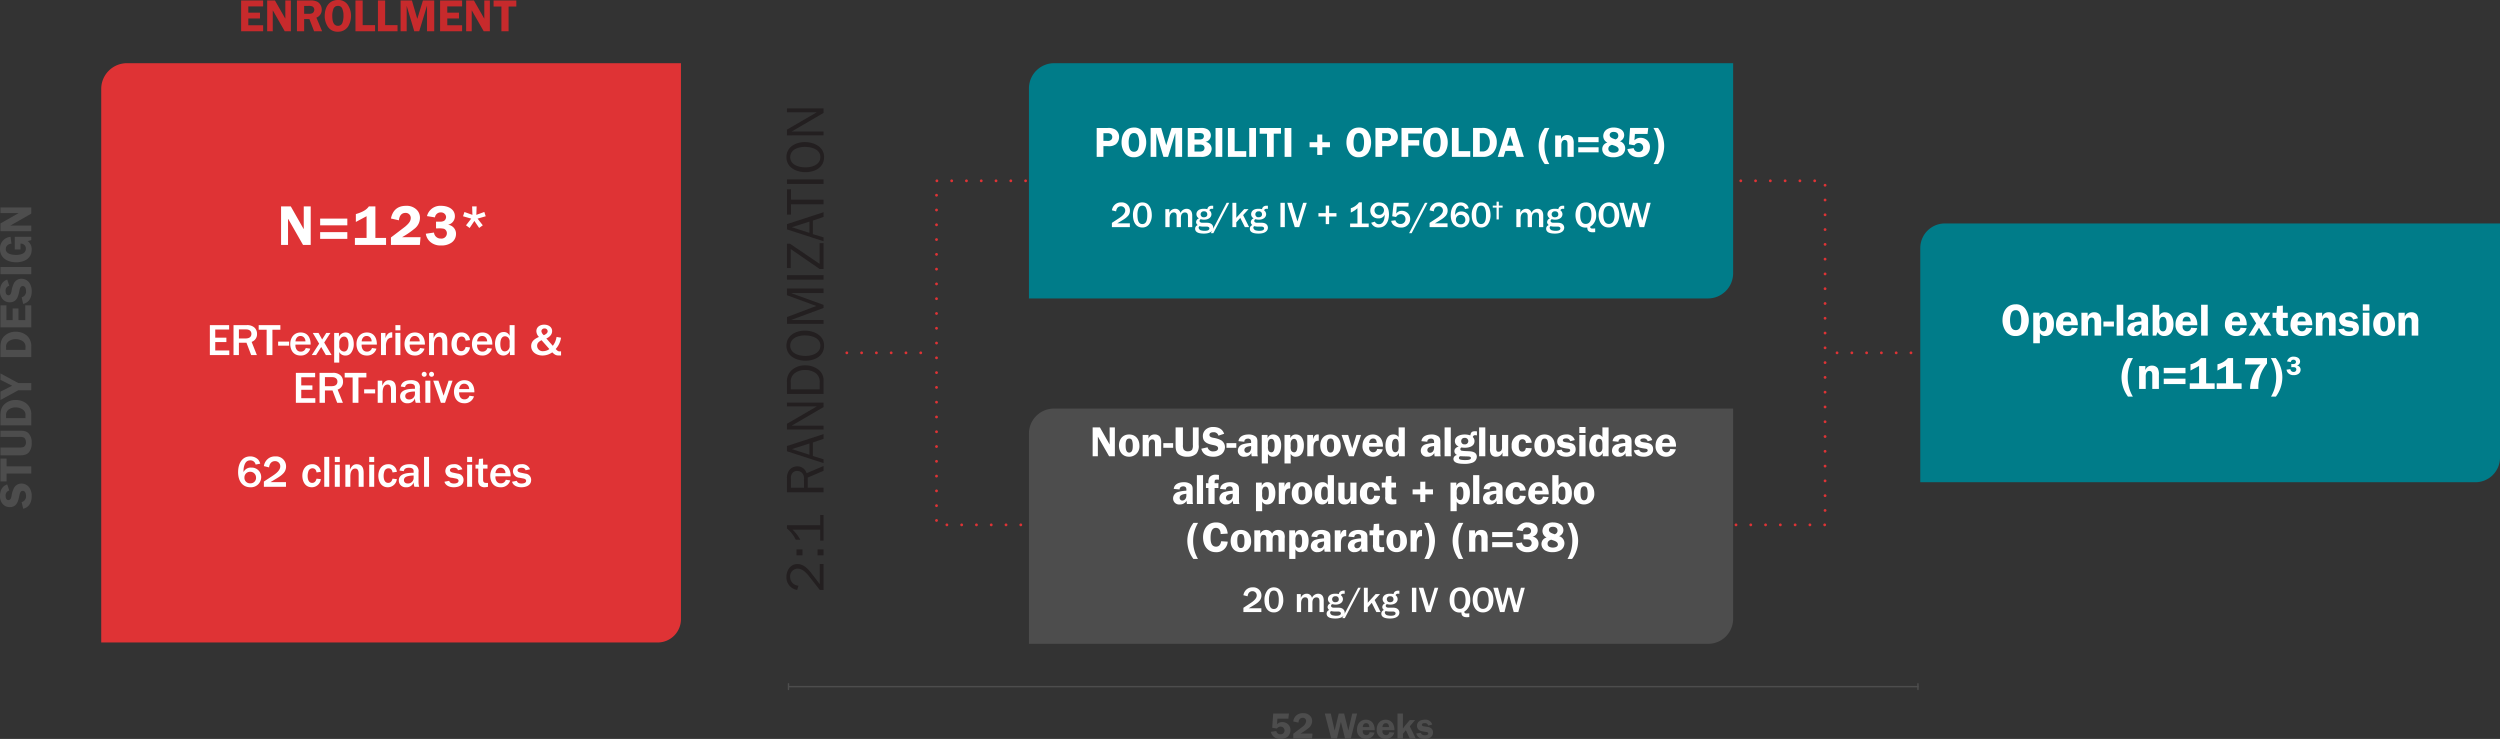
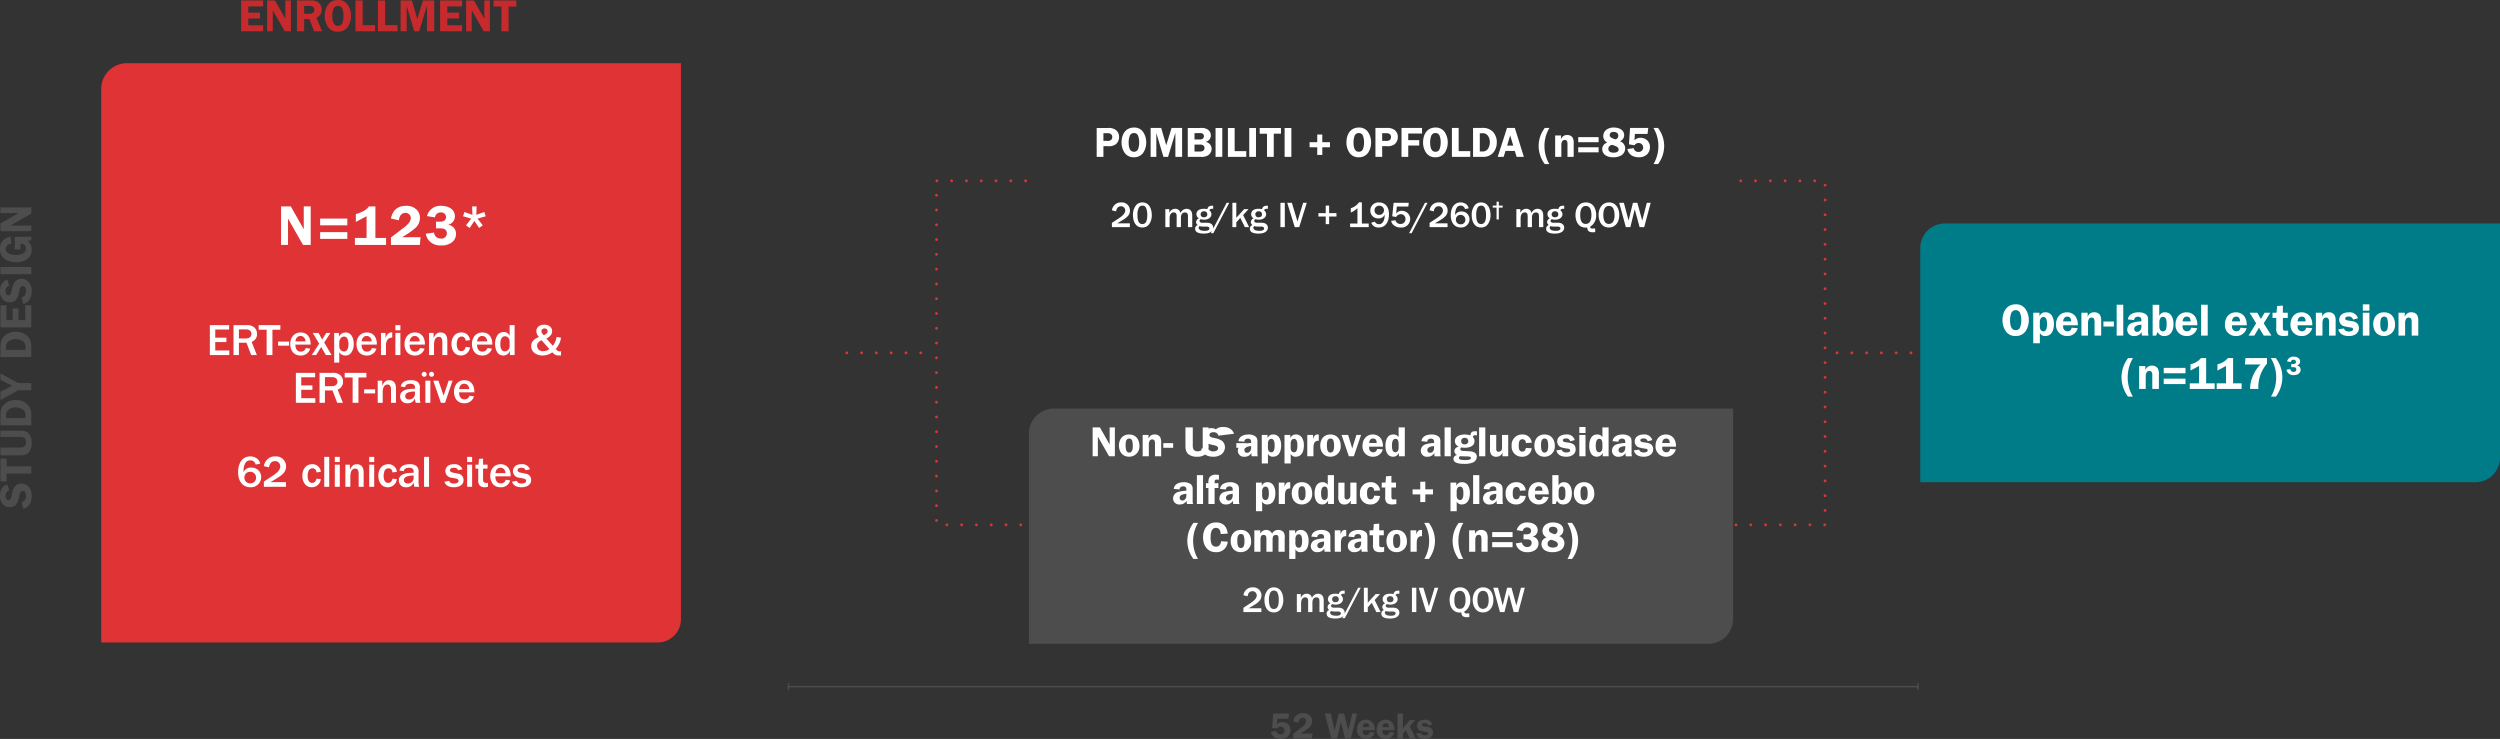
<svg xmlns="http://www.w3.org/2000/svg" width="890.558" height="263.232" viewBox="0 0 890.558 263.232">
  <rect x="0" y="0" width="890.558" height="263.232" fill="#333333" stroke="none" />
  <g transform="translate(36.059 0.136)">
    <path d="M8.72-8.56c-.672-1.9-2.24-2.576-4.16-2.576a4.1,4.1,0,0,0-2.752.9A3.256,3.256,0,0,0,.624-7.664c0,2.4,1.92,2.976,3.872,3.376.672.144,1.92.32,1.92,1.232S5.44-1.872,4.7-1.872A2.07,2.07,0,0,1,2.416-3.424L.048-2.88C.544-.736,2.416.16,4.48.16a5.18,5.18,0,0,0,3.184-.9,3.5,3.5,0,0,0,1.36-2.752A3.054,3.054,0,0,0,7.584-6.08,8.85,8.85,0,0,0,4.72-7.008c-.624-.112-1.584-.3-1.584-1.1,0-.848.832-1.024,1.52-1.024a1.751,1.751,0,0,1,1.888,1.3ZM17.9-10.976h-8.1V-8.8h2.784V0h2.56V-8.8H17.9Zm9.936,0H25.632v6.64a3.285,3.285,0,0,1-.3,1.84,2.108,2.108,0,0,1-1.584.592A1.808,1.808,0,0,1,22.1-2.64a3.775,3.775,0,0,1-.24-1.7v-6.64H19.072v6.64c0,1.344.048,2.608,1.136,3.552a5.146,5.146,0,0,0,3.36.944A4.706,4.706,0,0,0,26.944-.992c.912-.9.9-2.144.9-3.344Zm1.92,0V0h3.616A4.952,4.952,0,0,0,37.36-1.52a5.958,5.958,0,0,0,1.424-4,5.669,5.669,0,0,0-1.7-4.224c-1.2-1.136-2.56-1.232-4.144-1.232ZM32.32-8.96h.88a2.336,2.336,0,0,1,2.16.88,4.157,4.157,0,0,1,.784,2.48,4.548,4.548,0,0,1-.608,2.368,2.343,2.343,0,0,1-2.352,1.168H32.32Zm15.936-2.016h-2.3L43.872-6.8,41.76-10.976H38.784l3.472,6.352V0h2.56V-4.624Zm5.824,0V0H57.7A4.952,4.952,0,0,0,61.68-1.52a5.958,5.958,0,0,0,1.424-4,5.669,5.669,0,0,0-1.7-4.224c-1.2-1.136-2.56-1.232-4.144-1.232ZM56.64-8.96h.88a2.336,2.336,0,0,1,2.16.88,4.157,4.157,0,0,1,.784,2.48,4.548,4.548,0,0,1-.608,2.368A2.343,2.343,0,0,1,57.5-2.064H56.64Zm15.872.112v-2.128h-7.84V0h7.84V-2.128h-5.28V-4.56h4.16V-6.624h-4.16V-8.848Zm9.168.288c-.672-1.9-2.24-2.576-4.16-2.576a4.1,4.1,0,0,0-2.752.9,3.256,3.256,0,0,0-1.184,2.576c0,2.4,1.92,2.976,3.872,3.376.672.144,1.92.32,1.92,1.232S78.4-1.872,77.664-1.872a2.07,2.07,0,0,1-2.288-1.552l-2.368.544C73.5-.736,75.376.16,77.44.16a5.18,5.18,0,0,0,3.184-.9,3.5,3.5,0,0,0,1.36-2.752,3.054,3.054,0,0,0-1.44-2.592,8.85,8.85,0,0,0-2.864-.928c-.624-.112-1.584-.3-1.584-1.1,0-.848.832-1.024,1.52-1.024A1.751,1.751,0,0,1,79.5-7.84Zm4.48-2.416H83.6V0h2.56Zm8.32,7.152a1.727,1.727,0,0,1-1.824,1.9c-1.792,0-2.192-2.016-2.192-3.44,0-1.36.272-3.712,2.08-3.712,1.232,0,1.824.928,1.936,2.032l2.432-.336a4.108,4.108,0,0,0-4.3-3.76c-3.312,0-4.768,2.768-4.768,5.744,0,2.88,1.328,5.552,4.544,5.552a3.547,3.547,0,0,0,2.992-1.424L95.744,0h1.168V-5.872H92.4v2.048Zm12.88-7.152h-1.984v6.448h-.032l-3.664-6.448H98.912V0H100.9V-7.376h.064L105.168,0h2.192Z" transform="translate(-24.923 181.138) rotate(-90)" fill="#4d4d4d" />
    <path d="M8.3,0H206.513a0,0,0,0,1,0,0V197.188a9.17,9.17,0,0,1-9.17,9.17H0a0,0,0,0,1,0,0V8.3A8.3,8.3,0,0,1,8.3,0Z" transform="translate(206.513 228.73) rotate(-180)" fill="#df3335" />
    <path d="M-90.528-8.848v-2.128h-7.84V0h7.84V-2.128h-5.28V-4.56h4.16V-6.624h-4.16V-8.848Zm9.888-2.128h-1.984v6.448h-.032l-3.664-6.448h-2.768V0H-87.1V-7.376h.064L-82.832,0h2.192Zm4.72,6.64h1.872L-72.368,0h2.848l-2.032-4.848a2.969,2.969,0,0,0,1.9-2.832,3.281,3.281,0,0,0-1.392-2.736,5.024,5.024,0,0,0-2.816-.56H-78.48V0h2.56Zm0-4.688h1.344a3.386,3.386,0,0,1,1.648.208A1.375,1.375,0,0,1-72.3-7.7a1.477,1.477,0,0,1-.64,1.248,3.057,3.057,0,0,1-1.568.224H-75.92ZM-63.888.16A4.217,4.217,0,0,0-60.256-1.7,7.215,7.215,0,0,0-59.216-5.5,7.036,7.036,0,0,0-60.4-9.456a4,4,0,0,0-3.488-1.68c-3.248,0-4.7,2.72-4.7,5.632A6.869,6.869,0,0,0-67.44-1.568,4.062,4.062,0,0,0-63.888.16Zm0-9.2A1.553,1.553,0,0,1-62.3-7.968a6.511,6.511,0,0,1,.4,2.48,6.993,6.993,0,0,1-.336,2.3,1.6,1.6,0,0,1-1.648,1.248C-65.7-1.936-65.9-4.128-65.9-5.5a6.975,6.975,0,0,1,.352-2.288A1.648,1.648,0,0,1-63.888-9.04Zm8.816,6.864v-8.8h-2.56V0h6.976V-2.176Zm8,0v-8.8h-2.56V0h6.976V-2.176Zm14.864-6.768h.064V0h2.56V-10.976H-33.6L-35.616-4.4l-1.92-6.576h-4.016V0h2.16V-8.944h.032L-36.688,0h1.76Zm12.56.1v-2.128h-7.84V0h7.84V-2.128h-5.28V-4.56h4.16V-6.624h-4.16V-8.848Zm9.888-2.128h-1.984v6.448h-.032l-3.664-6.448h-2.768V0h1.984V-7.376h.064L-11.952,0H-9.76Zm9.424,0h-8.1V-8.8h2.784V0h2.56V-8.8H-.336Z" transform="translate(148.203 11)" fill="#c72a2c" />
-     <path d="M-163.742-1.349h-7.182l4.313-3.306c1.444-1.216,2.85-2.66,2.85-4.674,0-2.47-2.28-3.9-4.541-3.9A4.529,4.529,0,0,0-172.995-9.4l1.52.456a3.114,3.114,0,0,1,3.116-2.964,2.763,2.763,0,0,1,2.964,2.584c0,1.672-1.14,2.793-2.318,3.838l-5.282,4.142V0h9.253Zm5.187-.8h-2.109V0h2.109Zm0-7.505h-2.109v2.147h2.109ZM-146.281-1.2h-3.648V-13.034h-1.178A11.711,11.711,0,0,1-155.1-9.9v1.615a13.777,13.777,0,0,0,3.591-2.774V-1.2h-3.9V0h9.12ZM-128.839,0-131.4-6.042a3.372,3.372,0,0,0,2.432-3.344,3.61,3.61,0,0,0-1.387-2.85,4.671,4.671,0,0,0-2.964-.8h-4.883V0h1.634V-5.643h3.61L-130.549,0Zm-7.733-6.973v-4.655h3.249a2.839,2.839,0,0,1,1.805.418,2.043,2.043,0,0,1,.912,1.8,2.4,2.4,0,0,1-.665,1.71,2.763,2.763,0,0,1-2.242.722Zm14.858-6.061h-1.881L-127.813,0h1.368l1.159-3.8h4.826l1.311,3.8h1.672Zm.893,8h-4.009l2.014-6.251Zm14.573-8h-1.368V-2.413l-6.175-10.621h-2.052V0h1.368V-11.362L-107.844,0h1.6ZM-103.17,0h4.655a4.731,4.731,0,0,0,4.18-2.071,7.689,7.689,0,0,0,1.349-4.484,6.975,6.975,0,0,0-1.577-4.636,5.221,5.221,0,0,0-4.484-1.843h-4.123Zm1.634-1.387V-11.666h2.394a3.705,3.705,0,0,1,3.306,1.33,6.023,6.023,0,0,1,1.2,3.781,6.691,6.691,0,0,1-.95,3.515,3.777,3.777,0,0,1-3.553,1.653ZM-85.956.19c3.705,0,5.339-3.667,5.339-6.859,0-3.211-1.691-6.555-5.358-6.555-3.762,0-5.358,3.553-5.358,6.8C-91.333-3.154-89.7.19-85.956.19Zm0-1.33c-2.755,0-3.667-3.021-3.667-5.263,0-2.337.8-5.472,3.705-5.472a3.265,3.265,0,0,1,2.812,1.748,7.466,7.466,0,0,1,.779,3.553C-82.327-4.332-83.163-1.14-85.956-1.14Zm20.349-11.894H-68L-71.839-2.6l-3.933-10.431H-78.2V0h1.368V-11.381h.076L-72.542,0h1.1l4.123-11.381h.076V0h1.634ZM-60.838,0V-13.034h-1.634V0Zm11.381-1.406h-7.372l7.163-10.545v-1.083H-58.33v1.349h6.764L-58.653-1.406V0h9.2Zm6.783-11.628h-1.881L-48.773,0H-47.4l1.159-3.8h4.826L-40.109,0h1.672Zm.893,8H-45.79l2.014-6.251Zm7.828-6.574h3.7v-1.425h-9.044v1.425h3.7V0h1.634ZM-26.733,0V-13.034h-1.634V0Zm7.942.19c3.705,0,5.339-3.667,5.339-6.859,0-3.211-1.691-6.555-5.358-6.555-3.762,0-5.358,3.553-5.358,6.8C-24.168-3.154-22.534.19-18.791.19Zm0-1.33c-2.755,0-3.667-3.021-3.667-5.263,0-2.337.8-5.472,3.7-5.472a3.265,3.265,0,0,1,2.812,1.748,7.466,7.466,0,0,1,.779,3.553C-15.162-4.332-16-1.14-18.791-1.14ZM-1.463-13.034H-2.831V-2.413L-9.006-13.034h-2.052V0H-9.69V-11.362L-3.059,0h1.6Z" transform="translate(257.312 37.026) rotate(-90)" fill="#231f20" />
    <path d="M-55.848-7.085h3.9l.221-1.833h-5.616l-.351,5.057,1.7.286a1.5,1.5,0,0,1,1.261-.689,1.388,1.388,0,0,1,1.43,1.4,1.344,1.344,0,0,1-1.43,1.339,1.409,1.409,0,0,1-1.495-1.17l-1.95.286A3.262,3.262,0,0,0-54.665.13,3.592,3.592,0,0,0-52.1-.754a3.112,3.112,0,0,0,.9-2.236,2.735,2.735,0,0,0-.832-2.093,2.927,2.927,0,0,0-2.028-.793,2.492,2.492,0,0,0-1.924.767Zm12.506,5.3h-4.277l.286-.169a18.889,18.889,0,0,0,2.522-1.742,3.215,3.215,0,0,0,1.339-2.587A2.592,2.592,0,0,0-44.5-8.372a3.268,3.268,0,0,0-2.21-.676A3.28,3.28,0,0,0-50.193-6.11l1.846.416c.091-.91.507-1.716,1.534-1.716A1.158,1.158,0,0,1-45.6-6.24a2.84,2.84,0,0,1-1.274,1.989L-49.53-2.223l-.663.494V0H-43.5Zm15.886-7.137h-1.716l-1.3,5.616-.078.39h-.026l-1.495-6.006h-1.924l-1.443,6.006h-.026l-1.365-6.006h-2.132L-36.66,0h2.028l1.4-5.9h.026L-31.746,0h2.054Zm6.266,5.941a4.239,4.239,0,0,0-.676-2.587,3.011,3.011,0,0,0-2.418-1.17c-2.054,0-3.211,1.573-3.211,3.523A3.132,3.132,0,0,0-24.232.13a3.008,3.008,0,0,0,3-2.275L-23-2.275a1.125,1.125,0,0,1-1.17,1.04,1.275,1.275,0,0,1-1.274-1.417l.013-.325Zm-4.251-1.131c.065-.754.39-1.378,1.235-1.378s1.066.663,1.1,1.378ZM-14.17-2.977a4.239,4.239,0,0,0-.676-2.587,3.011,3.011,0,0,0-2.418-1.17c-2.054,0-3.211,1.573-3.211,3.523A3.132,3.132,0,0,0-17.212.13a3.008,3.008,0,0,0,3-2.275l-1.768-.13a1.125,1.125,0,0,1-1.17,1.04,1.275,1.275,0,0,1-1.274-1.417l.013-.325Zm-4.251-1.131c.065-.754.39-1.378,1.235-1.378s1.066.663,1.1,1.378Zm9.737-.247L-6.8-6.6H-8.684l-1.833,2.158-.624.871V-8.918h-1.911V0h1.911V-1.69l1.066-1.3L-8.684,0h2.145Zm7.995-.65a2.452,2.452,0,0,0-2.6-1.729c-1.4,0-2.821.585-2.821,2.21a1.869,1.869,0,0,0,1.3,1.781,13.8,13.8,0,0,0,1.963.39c.351.039.741.117.741.559,0,.494-.793.624-1.157.624-.611,0-1.326-.208-1.456-.884L-6.37-1.82C-6.019-.338-4.732.13-3.354.13A3.539,3.539,0,0,0-1.3-.416a2.072,2.072,0,0,0,.884-1.7c0-2.977-3.965-1.573-3.965-2.808,0-.481.6-.585.988-.585a1.2,1.2,0,0,1,1.287.884Z" transform="translate(474.824 262.966)" fill="#4d4d4d" />
    <path d="M-55.2,0V-1.648h-5.008V-4.64h3.968V-6.192h-3.968v-2.9h4.944v-1.584h-6.864V0Zm9.824,0-1.872-4.7a2.843,2.843,0,0,0,1.92-2.832,2.956,2.956,0,0,0-.96-2.3,3.867,3.867,0,0,0-2.784-.832H-53.7V0h1.92V-4.384h2.7L-47.408,0Zm-6.4-9.136h2.56c1.36,0,1.888.768,1.888,1.568,0,1.328-1.1,1.648-2.048,1.648h-2.4ZM-39.84,0V-9.024h2.832v-1.648h-7.728v1.648H-41.9V0Zm5.952-4.8h-3.92v1.456h3.92Zm5.92,2.288a1.745,1.745,0,0,1-1.776,1.28,1.653,1.653,0,0,1-1.472-.72,2.644,2.644,0,0,1-.416-1.776h5.408c.048-2.288-.992-4.32-3.552-4.32-2.32,0-3.712,1.808-3.712,4.128,0,1.984,1.024,4.08,3.632,4.08a3.4,3.4,0,0,0,3.488-2.448ZM-31.632-4.88a2.272,2.272,0,0,1,.368-1.152A1.614,1.614,0,0,1-29.84-6.8a1.667,1.667,0,0,1,1.376.688A1.976,1.976,0,0,1-28.08-4.88ZM-18.752,0l-2.64-4.464,2.224-3.424h-1.488l-1.472,2.32-1.3-2.32h-2.048L-23.2-4.064-25.824,0h1.536l1.824-2.88L-20.8,0Zm2.72,2.672V-1.1A2.321,2.321,0,0,0-13.856.16a2.373,2.373,0,0,0,2.064-.976A5.205,5.205,0,0,0-10.864-4c0-1.536-.608-4.048-2.864-4.048a2.625,2.625,0,0,0-2.416,1.536V-7.888h-1.7V2.672Zm0-7.04c0-1.44.848-2.224,1.7-2.224,1.392,0,1.584,1.84,1.584,2.7,0,.816-.144,2.64-1.632,2.64a1.815,1.815,0,0,1-1.648-1.984ZM-4.384-2.512A1.745,1.745,0,0,1-6.16-1.232a1.653,1.653,0,0,1-1.472-.72,2.644,2.644,0,0,1-.416-1.776H-2.64c.048-2.288-.992-4.32-3.552-4.32C-8.512-8.048-9.9-6.24-9.9-3.92-9.9-1.936-8.88.16-6.272.16A3.4,3.4,0,0,0-2.784-2.288ZM-8.048-4.88A2.272,2.272,0,0,1-7.68-6.032,1.614,1.614,0,0,1-6.256-6.8a1.667,1.667,0,0,1,1.376.688A1.976,1.976,0,0,1-4.5-4.88ZM-1.168,0H.608V-3.2A3.767,3.767,0,0,1,1.2-5.552a1.941,1.941,0,0,1,1.648-.64v-1.92C1.168-8.192.624-6.576.432-6V-7.888h-1.6ZM5.744,0V-7.9H3.968V0Zm0-8.816v-1.856H3.968v1.856Zm6.992,6.3a1.745,1.745,0,0,1-1.776,1.28,1.653,1.653,0,0,1-1.472-.72,2.644,2.644,0,0,1-.416-1.776H14.48c.048-2.288-.992-4.32-3.552-4.32-2.32,0-3.712,1.808-3.712,4.128C7.216-1.936,8.24.16,10.848.16a3.4,3.4,0,0,0,3.488-2.448ZM9.072-4.88A2.272,2.272,0,0,1,9.44-6.032,1.614,1.614,0,0,1,10.864-6.8a1.667,1.667,0,0,1,1.376.688,1.976,1.976,0,0,1,.384,1.232ZM15.952,0h1.776V-3.7c0-2.7,1.36-2.8,1.744-2.8.3,0,1.216.032,1.216,1.856V0h1.776V-4.672c0-1.04.048-3.376-2.512-3.376-1.472,0-2.08,1.328-2.384,1.984V-7.888H15.952Zm13.04-2.9c-.224.9-.7,1.5-1.552,1.5-1.616,0-1.616-2.16-1.616-2.48a5.011,5.011,0,0,1,.224-1.488,1.548,1.548,0,0,1,1.488-1.232c.752,0,1.312.432,1.456,1.472l1.536-.208a2.932,2.932,0,0,0-3.072-2.72c-2.32,0-3.52,1.936-3.52,4.1,0,1.792.848,4.112,3.36,4.112a3.225,3.225,0,0,0,3.232-2.9Zm7.76.384a1.745,1.745,0,0,1-1.776,1.28,1.653,1.653,0,0,1-1.472-.72,2.644,2.644,0,0,1-.416-1.776H38.5c.048-2.288-.992-4.32-3.552-4.32-2.32,0-3.712,1.808-3.712,4.128,0,1.984,1.024,4.08,3.632,4.08a3.4,3.4,0,0,0,3.488-2.448ZM33.088-4.88a2.272,2.272,0,0,1,.368-1.152A1.614,1.614,0,0,1,34.88-6.8a1.667,1.667,0,0,1,1.376.688A1.976,1.976,0,0,1,36.64-4.88ZM46.432,0V-10.672H44.656v3.856a2.126,2.126,0,0,0-2.112-1.392c-2.416,0-3.088,2.624-3.088,4.16,0,.848.24,4.208,2.992,4.208a2.426,2.426,0,0,0,2.32-1.744V0ZM44.656-3.312A1.849,1.849,0,0,1,42.976-1.3c-1.6,0-1.632-2.1-1.632-2.64,0-.672.08-2.752,1.68-2.752A1.546,1.546,0,0,1,44.24-6.1a2.063,2.063,0,0,1,.416,1.44Zm16.72-3.152A7.851,7.851,0,0,1,60.912-4.8a6.538,6.538,0,0,1-.88,1.5l-2.3-2.624a3.7,3.7,0,0,0,1.392-.96,2.362,2.362,0,0,0,.672-1.648c0-1.488-1.312-2.3-2.832-2.3-1.6,0-2.784.912-2.784,2.336A3.041,3.041,0,0,0,55.1-6.464c-1.088.512-2.768,1.28-2.768,3.28,0,2.1,1.92,3.344,4.016,3.344A5.939,5.939,0,0,0,59.84-.976C61.024.176,61.376.176,62.976.144v-1.5a1.94,1.94,0,0,1-.464.048c-.624,0-.848-.24-1.44-.848a7.747,7.747,0,0,0,1.9-4.032Zm-2.56,4.32a3.736,3.736,0,0,1-2.192.752,1.963,1.963,0,0,1-2.176-1.9,1.745,1.745,0,0,1,.512-1.28,4.19,4.19,0,0,1,1.072-.72ZM56.848-7.088a2.181,2.181,0,0,1-.88-1.44A1.045,1.045,0,0,1,57.1-9.472a1.011,1.011,0,0,1,1.1.976C58.208-7.712,57.312-7.3,56.848-7.088ZM-24.56,17V15.352h-5.008V12.36H-25.6V10.808h-3.968v-2.9h4.944V6.328h-6.864V17Zm9.824,0-1.872-4.7a2.843,2.843,0,0,0,1.92-2.832,2.956,2.956,0,0,0-.96-2.3,3.867,3.867,0,0,0-2.784-.832h-4.624V17h1.92V12.616h2.7L-16.768,17Zm-6.4-9.136h2.56c1.36,0,1.888.768,1.888,1.568,0,1.328-1.1,1.648-2.048,1.648h-2.4ZM-9.2,17V7.976h2.832V6.328H-14.1V7.976h2.832V17Zm5.952-4.8h-3.92v1.456h3.92Zm.912,4.8H-.56V13.3c0-2.7,1.36-2.8,1.744-2.8.3,0,1.216.032,1.216,1.856V17H4.176V12.328c0-1.04.048-3.376-2.512-3.376-1.472,0-2.08,1.328-2.384,1.984V9.112H-2.336Zm15.008-5.152a2.492,2.492,0,0,0-.816-2.32,3.946,3.946,0,0,0-2.4-.576c-1.6,0-3.264.48-3.568,2.256l1.52.224c.08-.352.272-1.216,1.84-1.216.8,0,1.68.208,1.68,1.216v.592c-1.7-.032-5.28.048-5.28,2.7A2.4,2.4,0,0,0,8.256,17.16a2.616,2.616,0,0,0,2.672-1.76,5.623,5.623,0,0,0,.288,1.6h1.7a5.568,5.568,0,0,1-.24-1.6ZM10.928,13.7a2,2,0,0,1-2.064,2.112c-1.264,0-1.392-.9-1.392-1.184,0-1.008.944-1.28,1.3-1.392a7.961,7.961,0,0,1,2.16-.256ZM16.416,17V9.112H14.64V17ZM15.1,6.872a.881.881,0,1,0-.9.848A.842.842,0,0,0,15.1,6.872Zm2.624,0a.881.881,0,1,0-.9.848A.842.842,0,0,0,17.728,6.872Zm6.608,2.24H22.928l-1.792,5.344L19.3,9.112H17.44L20.176,17h1.472Zm6.016,5.376a1.745,1.745,0,0,1-1.776,1.28,1.653,1.653,0,0,1-1.472-.72,2.644,2.644,0,0,1-.416-1.776H32.1c.048-2.288-.992-4.32-3.552-4.32-2.32,0-3.712,1.808-3.712,4.128,0,1.984,1.024,4.08,3.632,4.08a3.4,3.4,0,0,0,3.488-2.448ZM26.688,12.12a2.272,2.272,0,0,1,.368-1.152A1.614,1.614,0,0,1,28.48,10.2a1.667,1.667,0,0,1,1.376.688,1.976,1.976,0,0,1,.384,1.232Z" transform="translate(100.825 126.349)" fill="#fff" />
    <path d="M-44.192-8.24a3.47,3.47,0,0,0-.736-1.472,3.884,3.884,0,0,0-2.848-1.12c-2.848,0-4.288,2.512-4.288,5.616,0,3.328,1.7,5.376,4.368,5.376A3.627,3.627,0,0,0-43.84-3.472a3.361,3.361,0,0,0-3.52-3.376,2.826,2.826,0,0,0-2.768,1.6,6.593,6.593,0,0,1,.256-2.288c.464-1.536,1.264-1.888,2.176-1.888a1.865,1.865,0,0,1,1.872,1.5ZM-45.68-3.36a1.928,1.928,0,0,1-2.048,2.112,1.943,1.943,0,0,1-2.08-2.032,1.99,1.99,0,0,1,2.016-2.08A2.044,2.044,0,0,1-45.68-3.36Zm10.672,1.7H-40.56c2.88-1.7,3.712-2.192,4.48-3.008a3.459,3.459,0,0,0,1.1-2.576,3.535,3.535,0,0,0-3.872-3.584,3.823,3.823,0,0,0-2.368.688A4.119,4.119,0,0,0-42.88-7.376l1.856.464A2.934,2.934,0,0,1-40.576-8.3a1.935,1.935,0,0,1,1.632-.848,1.821,1.821,0,0,1,1.9,1.872c0,1.328-1.376,2.48-2.752,3.376-1.024.672-2.048,1.344-3.088,2.032V0h7.872ZM-24.128-2.9c-.224.9-.7,1.5-1.552,1.5-1.616,0-1.616-2.16-1.616-2.48a5.011,5.011,0,0,1,.224-1.488,1.548,1.548,0,0,1,1.488-1.232c.752,0,1.312.432,1.456,1.472l1.536-.208a2.932,2.932,0,0,0-3.072-2.72c-2.32,0-3.52,1.936-3.52,4.1,0,1.792.848,4.112,3.36,4.112a3.225,3.225,0,0,0,3.232-2.9ZM-19.6,0V-10.672h-1.776V0Zm3.76,0V-7.9h-1.776V0Zm0-8.816v-1.856h-1.776v1.856ZM-13.856,0h1.776V-3.7c0-2.7,1.36-2.8,1.744-2.8.3,0,1.216.032,1.216,1.856V0h1.776V-4.672c0-1.04.048-3.376-2.512-3.376-1.472,0-2.08,1.328-2.384,1.984V-7.888h-1.616ZM-3.584,0V-7.9H-5.36V0Zm0-8.816v-1.856H-5.36v1.856ZM2.944-2.9c-.224.9-.7,1.5-1.552,1.5-1.616,0-1.616-2.16-1.616-2.48A5.011,5.011,0,0,1,0-5.36,1.548,1.548,0,0,1,1.488-6.592c.752,0,1.312.432,1.456,1.472L4.48-5.328a2.932,2.932,0,0,0-3.072-2.72c-2.32,0-3.52,1.936-3.52,4.1,0,1.792.848,4.112,3.36,4.112a3.225,3.225,0,0,0,3.232-2.9Zm9.264-2.256a2.492,2.492,0,0,0-.816-2.32,3.946,3.946,0,0,0-2.4-.576c-1.6,0-3.264.48-3.568,2.256l1.52.224c.08-.352.272-1.216,1.84-1.216.8,0,1.68.208,1.68,1.216v.592c-1.7-.032-5.28.048-5.28,2.7A2.4,2.4,0,0,0,7.792.16,2.616,2.616,0,0,0,10.464-1.6,5.623,5.623,0,0,0,10.752,0h1.7a5.568,5.568,0,0,1-.24-1.6ZM10.464-3.3A2,2,0,0,1,8.4-1.184c-1.264,0-1.392-.9-1.392-1.184,0-1.008.944-1.28,1.3-1.392a7.961,7.961,0,0,1,2.16-.256ZM15.952,0V-10.672H14.176V0ZM21.44-1.808C21.76-.64,22.928.16,24.8.16c1.088,0,3.44-.384,3.44-2.576a2.188,2.188,0,0,0-1.984-2.272l-1.7-.352c-.64-.128-1.152-.368-1.152-.848,0-.528.448-.9,1.424-.9,1.136,0,1.344.624,1.424.88l1.584-.32a2.886,2.886,0,0,0-3.056-1.824c-2.56,0-3.024,1.664-3.024,2.512a2.427,2.427,0,0,0,2.4,2.32l1.44.288c.32.064.864.288.864.784,0,.944-1.28.976-1.664.976-1.248,0-1.52-.592-1.68-.96ZM31.3,0V-7.9H29.52V0Zm0-8.816v-1.856H29.52v1.856Zm5.648,7.424c-.192.016-.3.016-.448.016-.912,0-1.3-.192-1.3-1.28V-6.5h1.584V-7.888H35.2v-2.176l-1.456.128-.16,2.048H32.5V-6.5h.976v4.08a2.549,2.549,0,0,0,.544,1.952A2.347,2.347,0,0,0,35.7.16,6.064,6.064,0,0,0,36.944,0Zm6.336-1.12A1.745,1.745,0,0,1,41.5-1.232a1.653,1.653,0,0,1-1.472-.72,2.644,2.644,0,0,1-.416-1.776h5.408c.048-2.288-.992-4.32-3.552-4.32-2.32,0-3.712,1.808-3.712,4.128,0,1.984,1.024,4.08,3.632,4.08A3.4,3.4,0,0,0,44.88-2.288ZM39.616-4.88a2.272,2.272,0,0,1,.368-1.152A1.614,1.614,0,0,1,41.408-6.8a1.667,1.667,0,0,1,1.376.688,1.976,1.976,0,0,1,.384,1.232Zm5.9,3.072C45.84-.64,47.008.16,48.88.16c1.088,0,3.44-.384,3.44-2.576a2.188,2.188,0,0,0-1.984-2.272l-1.7-.352c-.64-.128-1.152-.368-1.152-.848,0-.528.448-.9,1.424-.9,1.136,0,1.344.624,1.424.88l1.584-.32a2.886,2.886,0,0,0-3.056-1.824c-2.56,0-3.024,1.664-3.024,2.512a2.427,2.427,0,0,0,2.4,2.32l1.44.288c.32.064.864.288.864.784,0,.944-1.28.976-1.664.976-1.248,0-1.52-.592-1.68-.96Z" transform="translate(100.824 173.279)" fill="#fff" />
-     <path d="M8.986,0H250.848a0,0,0,0,1,0,0V74.817a8.986,8.986,0,0,1-8.986,8.986H0a0,0,0,0,1,0,0V8.986A8.986,8.986,0,0,1,8.986,0Z" transform="translate(581.323 106.176) rotate(-180)" fill="#007c89" />
    <path d="M8.913,0H250.848a0,0,0,0,1,0,0V74.891a8.913,8.913,0,0,1-8.913,8.913H0a0,0,0,0,1,0,0V8.913A8.913,8.913,0,0,1,8.913,0Z" transform="translate(581.323 229.21) rotate(-180)" fill="#4d4d4d" />
    <path d="M8.774,0H206.513a0,0,0,0,1,0,0V83.41a8.774,8.774,0,0,1-8.774,8.774H0a0,0,0,0,1,0,0V8.774A8.774,8.774,0,0,1,8.774,0Z" transform="translate(854.499 171.644) rotate(-180)" fill="#007c89" />
    <path d="M-69.488.16A4.217,4.217,0,0,0-65.856-1.7,7.215,7.215,0,0,0-64.816-5.5,7.036,7.036,0,0,0-66-9.456a4,4,0,0,0-3.488-1.68c-3.248,0-4.7,2.72-4.7,5.632A6.869,6.869,0,0,0-73.04-1.568,4.062,4.062,0,0,0-69.488.16Zm0-9.2A1.553,1.553,0,0,1-67.9-7.968a6.511,6.511,0,0,1,.4,2.48,6.992,6.992,0,0,1-.336,2.3,1.6,1.6,0,0,1-1.648,1.248C-71.3-1.936-71.5-4.128-71.5-5.5a6.975,6.975,0,0,1,.352-2.288A1.648,1.648,0,0,1-69.488-9.04Zm8.608,4.48a2.825,2.825,0,0,1,.24-1.408,1.174,1.174,0,0,1,1.056-.656c1.184,0,1.248,1.68,1.248,2.512S-58.384-1.5-59.6-1.5a1.31,1.31,0,0,1-1.056-.608A3.367,3.367,0,0,1-60.88-3.76Zm-2.352-3.568V2.736h2.352V-.9h.032A1.961,1.961,0,0,0-58.976.16c2.368,0,3.1-2.208,3.1-4.208A5.4,5.4,0,0,0-56.48-6.88a2.6,2.6,0,0,0-2.4-1.408,2.146,2.146,0,0,0-2.112,1.36h-.032v-1.2ZM-47.36-3.664a5.217,5.217,0,0,0-.832-3.184,3.706,3.706,0,0,0-2.976-1.44c-2.528,0-3.952,1.936-3.952,4.336A3.855,3.855,0,0,0-51.1.16a3.7,3.7,0,0,0,3.7-2.8l-2.176-.16a1.384,1.384,0,0,1-1.44,1.28,1.57,1.57,0,0,1-1.568-1.744l.016-.4Zm-5.232-1.392c.08-.928.48-1.7,1.52-1.7,1.024,0,1.312.816,1.36,1.7ZM-46.08,0h2.352V-4.368a2.971,2.971,0,0,1,.272-1.44,1.128,1.128,0,0,1,.992-.608c1.184,0,1.072,1.216,1.072,2.048V0h2.352V-5.024a4.259,4.259,0,0,0-.448-2.368,2.369,2.369,0,0,0-2-.9,2.31,2.31,0,0,0-2.336,1.536h-.032V-8.128H-46.08Zm7.84-4.992v1.76H-34.5v-1.76ZM-33.52,0h2.352V-10.976H-33.52Zm11.36,0a3.911,3.911,0,0,1-.16-1.216V-5.008c0-.976.08-1.872-.752-2.544a4.294,4.294,0,0,0-2.576-.736c-1.712,0-3.632.576-3.872,2.544l2.224.208c0-.8.656-1.184,1.408-1.184a1.221,1.221,0,0,1,.96.384,1.67,1.67,0,0,1,.208,1.072v.192a13.5,13.5,0,0,0-3.216.512A2.535,2.535,0,0,0-29.76-2.144,2.273,2.273,0,0,0-27.2.16a2.849,2.849,0,0,0,2.592-1.424A4.832,4.832,0,0,0-24.5,0Zm-2.56-3.568A2.56,2.56,0,0,1-25.04-2a1.417,1.417,0,0,1-1.184.672A.983.983,0,0,1-27.264-2.4c0-1.184,1.648-1.392,2.544-1.488Zm6.4-1.008c0-.864.16-2.1,1.3-2.1,1.3,0,1.3,1.7,1.3,2.608,0,.88,0,2.576-1.328,2.576a1.135,1.135,0,0,1-.992-.56,2.511,2.511,0,0,1-.272-1.36ZM-20.7,0h1.28A3.767,3.767,0,0,1-18.9-1.248,2.379,2.379,0,0,0-16.576.16c2.448,0,3.3-2.1,3.3-4.224,0-1.92-.7-4.224-3.024-4.224A2.052,2.052,0,0,0-18.288-7.1h-.064v-3.872H-20.7ZM-4.8-3.664a5.217,5.217,0,0,0-.832-3.184,3.706,3.706,0,0,0-2.976-1.44c-2.528,0-3.952,1.936-3.952,4.336A3.855,3.855,0,0,0-8.544.16a3.7,3.7,0,0,0,3.7-2.8L-7.024-2.8a1.384,1.384,0,0,1-1.44,1.28,1.57,1.57,0,0,1-1.568-1.744l.016-.4Zm-5.232-1.392c.08-.928.48-1.7,1.52-1.7,1.024,0,1.312.816,1.36,1.7ZM-3.44,0h2.352V-10.976H-3.44ZM12.8-3.664a5.217,5.217,0,0,0-.832-3.184,3.706,3.706,0,0,0-2.976-1.44c-2.528,0-3.952,1.936-3.952,4.336A3.855,3.855,0,0,0,9.056.16a3.7,3.7,0,0,0,3.7-2.8L10.576-2.8a1.384,1.384,0,0,1-1.44,1.28A1.57,1.57,0,0,1,7.568-3.264l.016-.4ZM7.568-5.056c.08-.928.48-1.7,1.52-1.7,1.024,0,1.312.816,1.36,1.7ZM21.2-8.128H19.168l-1.3,2.208-1.3-2.208H13.84l2.32,3.76L13.472,0H15.52l1.664-2.8L18.864,0H21.6L18.864-4.368Zm6.224-.016H25.68v-2.544l-2.048.16-.208,2.384H22v1.872h1.328v3.584a2.9,2.9,0,0,0,.656,2.32,3.514,3.514,0,0,0,2.1.528,6.837,6.837,0,0,0,1.472-.176V-1.792a7.7,7.7,0,0,1-.784.064c-1.008,0-1.088-.24-1.088-1.312V-6.272h1.744Zm8.736,4.48a5.217,5.217,0,0,0-.832-3.184,3.706,3.706,0,0,0-2.976-1.44c-2.528,0-3.952,1.936-3.952,4.336A3.855,3.855,0,0,0,32.416.16a3.7,3.7,0,0,0,3.7-2.8L33.936-2.8A1.384,1.384,0,0,1,32.5-1.52a1.57,1.57,0,0,1-1.568-1.744l.016-.4ZM30.928-5.056c.08-.928.48-1.7,1.52-1.7,1.024,0,1.312.816,1.36,1.7ZM37.44,0h2.352V-4.368a2.971,2.971,0,0,1,.272-1.44,1.128,1.128,0,0,1,.992-.608c1.184,0,1.072,1.216,1.072,2.048V0H44.48V-5.024a4.259,4.259,0,0,0-.448-2.368,2.369,2.369,0,0,0-2-.9A2.31,2.31,0,0,0,39.7-6.752h-.032V-8.128H37.44ZM52.432-6.16a3.018,3.018,0,0,0-3.2-2.128c-1.728,0-3.472.72-3.472,2.72a2.3,2.3,0,0,0,1.6,2.192,16.988,16.988,0,0,0,2.416.48c.432.048.912.144.912.688,0,.608-.976.768-1.424.768-.752,0-1.632-.256-1.792-1.088L45.44-2.24c.432,1.824,2.016,2.4,3.712,2.4A4.356,4.356,0,0,0,51.68-.512a2.55,2.55,0,0,0,1.088-2.1c0-3.664-4.88-1.936-4.88-3.456,0-.592.736-.72,1.216-.72A1.474,1.474,0,0,1,50.688-5.7Zm4.08-1.968H54.16V0h2.352Zm0-3.008H54.16v2.272h2.352Zm5.216,2.848c-2.48,0-3.856,1.84-3.856,4.208,0,2.352,1.36,4.24,3.856,4.24A3.889,3.889,0,0,0,65.648-4C65.648-6.4,64.272-8.288,61.728-8.288Zm.016,1.552A1.062,1.062,0,0,1,62.864-6a6.127,6.127,0,0,1,.256,2.016c0,.976-.064,2.576-1.392,2.576-1.344,0-1.328-1.984-1.328-2.912S60.48-6.736,61.744-6.736ZM66.88,0h2.352V-4.368a2.971,2.971,0,0,1,.272-1.44,1.128,1.128,0,0,1,.992-.608c1.184,0,1.072,1.216,1.072,2.048V0H73.92V-5.024a4.259,4.259,0,0,0-.448-2.368,2.369,2.369,0,0,0-2-.9,2.31,2.31,0,0,0-2.336,1.536H69.1V-8.128H66.88ZM-29.456,8.024a11.284,11.284,0,0,0-2.336,6.9,11.653,11.653,0,0,0,2.3,6.816h1.744a13.392,13.392,0,0,1-1.84-6.768A13.105,13.105,0,0,1-27.7,8.024ZM-25.52,19h2.352V14.632a2.971,2.971,0,0,1,.272-1.44,1.128,1.128,0,0,1,.992-.608c1.184,0,1.072,1.216,1.072,2.048V19h2.352V13.976a4.259,4.259,0,0,0-.448-2.368,2.369,2.369,0,0,0-2-.9,2.31,2.31,0,0,0-2.336,1.536H-23.3V10.872H-25.52Zm8.768-7.488v1.92h7.744v-1.92Zm0,3.84v1.92h7.744v-1.92Zm9.536-2.9,3.056-1.632v6.192H-7.488V19h8.88V17.016h-3.04V8.024H-3.5a6.544,6.544,0,0,1-3.712,2.192Zm9.6,0L5.44,10.824v6.192H2.112V19h8.88V17.016H7.952V8.024H6.1a6.544,6.544,0,0,1-3.712,2.192ZM20.032,8.024h-7.68L12.16,10.3h5.568a12.218,12.218,0,0,0-2.688,4.016A11.1,11.1,0,0,0,14.016,19H16.96l-.032-.816a13.244,13.244,0,0,1,.912-4.576,13.745,13.745,0,0,1,2.192-3.632Zm1.376,0A13.105,13.105,0,0,1,23.3,14.968a13.392,13.392,0,0,1-1.84,6.768H23.2a11.653,11.653,0,0,0,2.3-6.816,11.284,11.284,0,0,0-2.336-6.9Zm7.277,2.112v1.12h.3A3.689,3.689,0,0,1,30,11.321a.786.786,0,0,1,.485.775.883.883,0,0,1-.989.849,1.1,1.1,0,0,1-1.148-1l-1.363.2a2.221,2.221,0,0,0,.868,1.456,2.568,2.568,0,0,0,1.68.495,2.845,2.845,0,0,0,1.717-.467,1.743,1.743,0,0,0,.756-1.456,1.489,1.489,0,0,0-1.288-1.512V10.64a1.428,1.428,0,0,0,1.1-1.391c0-1.251-1.2-1.745-2.287-1.745a2.267,2.267,0,0,0-2.352,1.708l1.325.215a.951.951,0,0,1,.961-.831.9.9,0,0,1,.625.215A.747.747,0,0,1,30.029,10a1.457,1.457,0,0,1-.775.14Z" transform="translate(751.467 119.403)" fill="#fff" />
    <line x2="29.596" transform="translate(265.599 125.552)" fill="none" stroke="#df3335" stroke-linecap="round" stroke-miterlimit="10" stroke-width="1" stroke-dasharray="0 2.633 0 2.633" />
    <path d="M219.166,61H187.436V183.554h31.729" transform="translate(110.112 3.275)" fill="none" stroke="#df3335" stroke-linecap="round" stroke-miterlimit="10" stroke-width="1" stroke-dasharray="0 2.633 0 2.633" />
    <line x1="29.596" transform="translate(615.073 125.552)" fill="none" stroke="#df3335" stroke-linecap="round" stroke-miterlimit="10" stroke-width="1" stroke-dasharray="0 2.633 0 2.633" />
    <path d="M357.355,183.554h31.729V61H357.355" transform="translate(224.988 3.275)" fill="none" stroke="#df3335" stroke-linecap="round" stroke-miterlimit="10" stroke-width="1" stroke-dasharray="0 2.633 0 2.633" />
    <path d="M11.8-13.72H9.32v8.06H9.28L4.7-13.72H1.24V0H3.72V-9.22H3.8L9.06,0H11.8Zm3.36,4.36v2.4h9.68v-2.4Zm0,4.8v2.4h9.68v-2.4ZM27.88-8.18l3.82-2.04v7.74H27.54V0h11.1V-2.48h-3.8V-13.72H32.52c-1.02,1.52-2.92,2.22-4.64,2.74ZM50.92-2.74H44.34L44.78-3a29.059,29.059,0,0,0,3.88-2.68,4.947,4.947,0,0,0,2.06-3.98,3.988,3.988,0,0,0-1.58-3.22,5.028,5.028,0,0,0-3.4-1.04c-3,0-4.78,1.62-5.36,4.52l2.84.64c.14-1.4.78-2.64,2.36-2.64a1.782,1.782,0,0,1,1.86,1.8c0,1.34-1.04,2.24-1.96,3.06L41.4-3.42l-1.02.76V0h10.3Zm5.52-5.54v2.4h.64a7.906,7.906,0,0,1,2.18.14A1.684,1.684,0,0,1,60.3-4.08a1.892,1.892,0,0,1-2.12,1.82A2.359,2.359,0,0,1,55.72-4.4l-2.92.42A4.76,4.76,0,0,0,54.66-.86,5.5,5.5,0,0,0,58.26.2a6.1,6.1,0,0,0,3.68-1,3.735,3.735,0,0,0,1.62-3.12A3.19,3.19,0,0,0,60.8-7.16V-7.2a3.06,3.06,0,0,0,2.36-2.98c0-2.68-2.58-3.74-4.9-3.74a4.859,4.859,0,0,0-5.04,3.66l2.84.46a2.038,2.038,0,0,1,2.06-1.78,1.923,1.923,0,0,1,1.34.46,1.7,1.7,0,0,1,.56,1.2,1.7,1.7,0,0,1-.7,1.34,3.123,3.123,0,0,1-1.66.3ZM69.4-10.7l-2.84-1.02-.5,1.52,2.92.84L67.12-6.98l1.3.96L70.1-8.54l1.7,2.5,1.3-.94L71.24-9.36l2.9-.84-.5-1.54L70.8-10.7l.1-3.02H69.3Z" transform="translate(62.824 87.104)" fill="#fff" />
    <path d="M-98.82-3.81h1.545a4.1,4.1,0,0,0,2.925-.72,3.375,3.375,0,0,0,1.11-2.61A3.029,3.029,0,0,0-94.575-9.7a4.556,4.556,0,0,0-2.775-.585h-3.87V0h2.4Zm0-1.875v-2.73h1.335a2.12,2.12,0,0,1,1.32.285,1.366,1.366,0,0,1,.5,1.08,1.375,1.375,0,0,1-.33.915,1.75,1.75,0,0,1-1.47.45ZM-87.945.15a3.953,3.953,0,0,0,3.4-1.74,6.764,6.764,0,0,0,.975-3.57,6.6,6.6,0,0,0-1.11-3.705,3.753,3.753,0,0,0-3.27-1.575c-3.045,0-4.41,2.55-4.41,5.28a6.44,6.44,0,0,0,1.08,3.69A3.808,3.808,0,0,0-87.945.15Zm0-8.625A1.456,1.456,0,0,1-86.46-7.47a6.1,6.1,0,0,1,.375,2.325,6.555,6.555,0,0,1-.315,2.16,1.5,1.5,0,0,1-1.545,1.17c-1.695,0-1.89-2.055-1.89-3.345A6.539,6.539,0,0,1-89.5-7.3,1.545,1.545,0,0,1-87.945-8.475Zm14.7.09h.06V0h2.4V-10.29H-74.55l-1.89,6.165-1.8-6.165H-82V0h2.025V-8.385h.03L-77.445,0h1.65Zm4.47-1.9V0h4.605a4.356,4.356,0,0,0,2.64-.555,2.829,2.829,0,0,0,1.26-2.22A2.544,2.544,0,0,0-62.415-5.34v-.03a2.252,2.252,0,0,0,1.86-2.22,2.535,2.535,0,0,0-1.26-2.25,4.237,4.237,0,0,0-2.355-.45Zm2.4,1.83h1.455a3.242,3.242,0,0,1,1.38.15,1.068,1.068,0,0,1,.51.93,1.173,1.173,0,0,1-.435.93,2.081,2.081,0,0,1-1.275.24h-1.635Zm0,4.08h1.77a2.565,2.565,0,0,1,1.215.195,1.187,1.187,0,0,1,.585.99,1.275,1.275,0,0,1-.54,1.065,2.49,2.49,0,0,1-1.365.225h-1.665Zm9.9-5.91h-2.4V0h2.4Zm4.4,8.25v-8.25h-2.4V0h6.54V-2.04Zm7.6-8.25h-2.4V0h2.4Zm8.91,0h-7.59v2.04h2.61V0h2.4V-8.25h2.58Zm3.69,0h-2.4V0h2.4Zm9.225,2.34v2.73h-2.73v1.8h2.73V-.69h1.8V-3.42h2.73v-1.8h-2.73V-7.95Zm14.8,8.1A3.953,3.953,0,0,0-4.44-1.59a6.764,6.764,0,0,0,.975-3.57,6.6,6.6,0,0,0-1.11-3.705,3.753,3.753,0,0,0-3.27-1.575c-3.045,0-4.41,2.55-4.41,5.28a6.44,6.44,0,0,0,1.08,3.69A3.808,3.808,0,0,0-7.845.15Zm0-8.625A1.456,1.456,0,0,1-6.36-7.47a6.1,6.1,0,0,1,.375,2.325A6.555,6.555,0,0,1-6.3-2.985a1.5,1.5,0,0,1-1.545,1.17c-1.695,0-1.89-2.055-1.89-3.345A6.539,6.539,0,0,1-9.4-7.3,1.545,1.545,0,0,1-7.845-8.475ZM.48-3.81H2.025A4.1,4.1,0,0,0,4.95-4.53,3.375,3.375,0,0,0,6.06-7.14,3.029,3.029,0,0,0,4.725-9.7,4.556,4.556,0,0,0,1.95-10.29H-1.92V0H.48Zm0-1.875v-2.73H1.815a2.12,2.12,0,0,1,1.32.285,1.366,1.366,0,0,1,.5,1.08,1.375,1.375,0,0,1-.33.915,1.75,1.75,0,0,1-1.47.45Zm14.2-2.61V-10.29H7.365V0h2.4V-4.02H13.68V-5.955H9.765V-8.3ZM19.455.15A3.953,3.953,0,0,0,22.86-1.59a6.764,6.764,0,0,0,.975-3.57,6.6,6.6,0,0,0-1.11-3.705,3.753,3.753,0,0,0-3.27-1.575c-3.045,0-4.41,2.55-4.41,5.28a6.44,6.44,0,0,0,1.08,3.69A3.808,3.808,0,0,0,19.455.15Zm0-8.625A1.456,1.456,0,0,1,20.94-7.47a6.1,6.1,0,0,1,.375,2.325A6.555,6.555,0,0,1,21-2.985a1.5,1.5,0,0,1-1.545,1.17c-1.695,0-1.89-2.055-1.89-3.345a6.539,6.539,0,0,1,.33-2.145A1.545,1.545,0,0,1,19.455-8.475ZM27.72-2.04v-8.25h-2.4V0h6.54V-2.04Zm5.13-8.25V0h3.39a4.643,4.643,0,0,0,3.735-1.425,5.585,5.585,0,0,0,1.335-3.75,5.315,5.315,0,0,0-1.59-3.96,5.085,5.085,0,0,0-3.885-1.155Zm2.4,1.89h.825a2.19,2.19,0,0,1,2.025.825,3.9,3.9,0,0,1,.735,2.325,4.264,4.264,0,0,1-.57,2.22,2.2,2.2,0,0,1-2.2,1.1h-.81Zm12.48-1.89H44.94L41.64,0h2.115L44.4-2.115h3.33L48.36,0h2.595ZM44.985-4,46.08-7.62,47.175-4ZM58.41-10.29a10.578,10.578,0,0,0-2.19,6.465,10.924,10.924,0,0,0,2.16,6.39h1.635A12.555,12.555,0,0,1,58.29-3.78a12.286,12.286,0,0,1,1.77-6.51ZM62.1,0h2.205V-4.1a2.785,2.785,0,0,1,.255-1.35,1.058,1.058,0,0,1,.93-.57c1.11,0,1,1.14,1,1.92V0H68.7V-4.71a3.993,3.993,0,0,0-.42-2.22A2.221,2.221,0,0,0,66.4-7.77a2.166,2.166,0,0,0-2.19,1.44h-.03V-7.62H62.1Zm8.22-7.02v1.8h7.26v-1.8Zm0,3.6v1.8h7.26v-1.8Zm13.23-2.8c-.75-.3-2.025-.555-2.025-1.56,0-.8.69-1.11,1.4-1.11.885,0,1.665.39,1.665,1.38A1.315,1.315,0,0,1,83.55-6.225ZM82.515-4.23c.795.27,2.2.6,2.2,1.65,0,.87-1.08,1.1-1.77,1.1-.885,0-1.9-.315-1.9-1.38,0-.81.57-1.215,1.29-1.425ZM85.14-5.55A2.311,2.311,0,0,0,86.685-7.7c0-2.01-2-2.745-3.69-2.745a4.373,4.373,0,0,0-2.565.72,2.885,2.885,0,0,0-1.2,2.34,2.585,2.585,0,0,0,1.485,2.31,2.353,2.353,0,0,0-1.845,2.3,2.689,2.689,0,0,0,1.4,2.37A5.1,5.1,0,0,0,82.8.15a5.485,5.485,0,0,0,2.955-.735,2.932,2.932,0,0,0,1.29-2.46A2.61,2.61,0,0,0,85.14-5.55Zm5.37-2.625h4.5l.255-2.115h-6.48l-.4,5.835,1.965.33a1.731,1.731,0,0,1,1.455-.8A1.6,1.6,0,0,1,93.45-3.3,1.55,1.55,0,0,1,91.8-1.755a1.626,1.626,0,0,1-1.725-1.35l-2.25.33C88.275-.75,89.91.15,91.875.15A4.144,4.144,0,0,0,94.83-.87a3.591,3.591,0,0,0,1.035-2.58,3.156,3.156,0,0,0-.96-2.415,3.378,3.378,0,0,0-2.34-.915,2.875,2.875,0,0,0-2.22.885ZM97.1-10.29a12.286,12.286,0,0,1,1.77,6.51A12.555,12.555,0,0,1,97.14,2.565h1.635a10.924,10.924,0,0,0,2.16-6.39,10.578,10.578,0,0,0-2.19-6.465Z" transform="translate(455.825 55.738)" fill="#fff" />
    <path d="M-89.4-1.352h-4.511c2.34-1.378,3.016-1.781,3.64-2.444a2.811,2.811,0,0,0,.9-2.093A2.872,2.872,0,0,0-92.518-8.8a3.106,3.106,0,0,0-1.924.559,3.346,3.346,0,0,0-1.352,2.249l1.508.377a2.384,2.384,0,0,1,.364-1.131A1.572,1.572,0,0,1-92.6-7.436a1.48,1.48,0,0,1,1.547,1.521c0,1.079-1.118,2.015-2.236,2.743-.832.546-1.664,1.092-2.509,1.651V0h6.4Zm7.8-3.276c0-.169-.065-4.173-3.354-4.173A2.8,2.8,0,0,0-87.383-7.54a5.479,5.479,0,0,0-.91,3.289c0,2.067.858,4.381,3.328,4.381a2.883,2.883,0,0,0,2.652-1.521A5.569,5.569,0,0,0-81.6-4.628Zm-1.6-.026c0,1.352,0,3.562-1.768,3.562-1.274,0-1.729-1.248-1.729-3.289a5.566,5.566,0,0,1,.481-2.535,1.385,1.385,0,0,1,1.287-.728,1.306,1.306,0,0,1,1.261.728A5.6,5.6,0,0,1-83.2-4.654ZM-76.762,0h1.521V-3.12c0-1.6.754-2.132,1.469-2.132.9,0,1.04.767,1.04,1.261V0h1.521V-3.354c0-1.4.7-1.872,1.417-1.872.949,0,1.092.65,1.092,1.456V0h1.521V-4.16c0-1.391-.65-2.379-2.054-2.379a2.43,2.43,0,0,0-2.132,1.5,1.838,1.838,0,0,0-1.846-1.5,2.257,2.257,0,0,0-2.132,1.5V-6.409h-1.417Zm17.043-7.631h-.442a1.846,1.846,0,0,0-1.053.273,1.388,1.388,0,0,0-.585.949,6.018,6.018,0,0,0-1.248-.13c-2.249,0-2.639,1.274-2.639,1.937a1.632,1.632,0,0,0,.9,1.469,1.53,1.53,0,0,0-1.027,1.339,1.334,1.334,0,0,0,.6,1.053,1.361,1.361,0,0,0-.936,1.3c0,1.352,1.417,1.742,3.107,1.742,2.717,0,3.328-1.287,3.328-2.106,0-.845-.624-1.755-2.2-1.755h-1.638c-.819,0-1.027-.4-1.027-.637a.655.655,0,0,1,.442-.624,4.581,4.581,0,0,0,1.2.169c1.547,0,2.6-.819,2.6-1.976A1.758,1.758,0,0,0-61.1-6.006a.913.913,0,0,1,.936-.52h.442Zm-2.106,3.016a.909.909,0,0,1-.377.884,1.547,1.547,0,0,1-.806.221,1.049,1.049,0,0,1-1.183-1.053,1.067,1.067,0,0,1,1.209-1.066A1.018,1.018,0,0,1-61.825-4.615ZM-64.906.208a.754.754,0,0,1,.312-.559,5.532,5.532,0,0,0,1.56.156h1.014c.455,0,.949.195.949.65,0,.754-1.027.858-1.664.858a4.747,4.747,0,0,1-1.209-.143A1.164,1.164,0,0,1-64.906.208ZM-54-8.671h-.923L-60.564,2.158h.9Zm6.877,2.262h-1.56L-51.2-3.653c-.091.1-.1.13-.286.364V-8.671h-1.391V0h1.391V-1.69l1.417-1.6L-48.435,0h1.521l-2.132-4.29Zm6.89-1.222h-.442a1.846,1.846,0,0,0-1.053.273,1.388,1.388,0,0,0-.585.949,6.018,6.018,0,0,0-1.248-.13c-2.249,0-2.639,1.274-2.639,1.937a1.632,1.632,0,0,0,.9,1.469,1.53,1.53,0,0,0-1.027,1.339,1.334,1.334,0,0,0,.6,1.053,1.362,1.362,0,0,0-.936,1.3c0,1.352,1.417,1.742,3.107,1.742,2.717,0,3.328-1.287,3.328-2.106,0-.845-.624-1.755-2.2-1.755h-1.638c-.819,0-1.027-.4-1.027-.637a.655.655,0,0,1,.442-.624,4.581,4.581,0,0,0,1.2.169c1.547,0,2.6-.819,2.6-1.976a1.758,1.758,0,0,0-.754-1.378.913.913,0,0,1,.936-.52h.442Zm-2.106,3.016a.909.909,0,0,1-.377.884,1.547,1.547,0,0,1-.806.221A1.049,1.049,0,0,1-44.7-4.563,1.067,1.067,0,0,1-43.5-5.629,1.018,1.018,0,0,1-42.338-4.615ZM-45.419.208a.754.754,0,0,1,.312-.559,5.532,5.532,0,0,0,1.56.156h1.014c.455,0,.949.195.949.65,0,.754-1.027.858-1.664.858a4.747,4.747,0,0,1-1.209-.143A1.164,1.164,0,0,1-45.419.208ZM-34.2,0V-8.671h-1.56V0Zm5.122,0,2.7-8.671h-1.3L-29.7-2.028l-1.989-6.643h-1.651L-30.664,0Zm13.273-4.979h-2.613v-2.7h-1.209v2.7h-2.6V-3.77h2.6v2.691h1.209V-3.77h2.613ZM-6.757-8.84H-7.8a3.059,3.059,0,0,1-.7.819,5.145,5.145,0,0,1-2.2,1.274v1.56A8,8,0,0,0-8.33-6.747v5.473h-2.613V0h6.63V-1.274H-6.757Zm3.328,7.267A2.69,2.69,0,0,0-.7.13c2.535,0,3.6-2.262,3.6-4.706C2.9-7.683,1.134-8.8-.634-8.8A2.88,2.88,0,0,0-3.741-5.889,2.719,2.719,0,0,0-.881-3.107,2.3,2.3,0,0,0,1.394-4.485C1.381-2.73.874-1.04-.66-1.04a1.6,1.6,0,0,1-1.469-.91ZM1.121-6.1A1.65,1.65,0,0,1-.6-4.368,1.6,1.6,0,0,1-2.246-5.98,1.6,1.6,0,0,1-.569-7.618,1.6,1.6,0,0,1,1.121-6.1ZM4.059-3.874l1.4.273A1.781,1.781,0,0,1,6-4.251,1.935,1.935,0,0,1,7.14-4.615,1.633,1.633,0,0,1,8.778-2.9,1.671,1.671,0,0,1,7.01-1.131,1.78,1.78,0,0,1,5.19-2.457l-1.508.221A2.779,2.779,0,0,0,4.371-.884,3.794,3.794,0,0,0,7.088.13a3.075,3.075,0,0,0,3.38-3.016,2.936,2.936,0,0,0-2.99-2.925,2.389,2.389,0,0,0-2.015,1L5.7-7.332H9.8l.143-1.339H4.553Zm12.584-4.8H15.72L10.078,2.158h.9Zm7.124,7.319H19.256C21.6-2.73,22.272-3.133,22.9-3.8a2.811,2.811,0,0,0,.9-2.093A2.872,2.872,0,0,0,20.647-8.8a3.106,3.106,0,0,0-1.924.559,3.346,3.346,0,0,0-1.352,2.249l1.508.377a2.384,2.384,0,0,1,.364-1.131,1.572,1.572,0,0,1,1.326-.689,1.48,1.48,0,0,1,1.547,1.521C22.116-4.836,21-3.9,19.88-3.172c-.832.546-1.664,1.092-2.509,1.651V0h6.4Zm7.54-5.343a2.819,2.819,0,0,0-.6-1.2,3.155,3.155,0,0,0-2.314-.91c-2.314,0-3.484,2.041-3.484,4.563,0,2.7,1.378,4.368,3.549,4.368a2.947,2.947,0,0,0,3.133-2.951,2.731,2.731,0,0,0-2.86-2.743,2.3,2.3,0,0,0-2.249,1.3,5.357,5.357,0,0,1,.208-1.859c.377-1.248,1.027-1.534,1.768-1.534a1.515,1.515,0,0,1,1.521,1.222ZM30.1-2.73a1.566,1.566,0,0,1-1.664,1.716,1.579,1.579,0,0,1-1.69-1.651,1.617,1.617,0,0,1,1.638-1.69A1.661,1.661,0,0,1,30.1-2.73Zm8.97-1.9C39.068-4.8,39-8.8,35.714-8.8A2.8,2.8,0,0,0,33.283-7.54a5.479,5.479,0,0,0-.91,3.289c0,2.067.858,4.381,3.328,4.381a2.883,2.883,0,0,0,2.652-1.521A5.569,5.569,0,0,0,39.068-4.628Zm-1.6-.026c0,1.352,0,3.562-1.768,3.562-1.274,0-1.729-1.248-1.729-3.289a5.566,5.566,0,0,1,.481-2.535,1.385,1.385,0,0,1,1.287-.728A1.306,1.306,0,0,1,37-6.916,5.6,5.6,0,0,1,37.469-4.654Zm2.4-2.311h1.357v4.231h.8V-6.965h1.357v-.7H42.03v-1.4h-.8v1.4H39.868ZM48.279,0H49.8V-3.12c0-1.6.754-2.132,1.469-2.132.9,0,1.04.767,1.04,1.261V0H53.83V-3.354c0-1.4.7-1.872,1.417-1.872.949,0,1.092.65,1.092,1.456V0H57.86V-4.16c0-1.391-.65-2.379-2.054-2.379a2.43,2.43,0,0,0-2.132,1.5,1.838,1.838,0,0,0-1.846-1.5,2.257,2.257,0,0,0-2.132,1.5V-6.409H48.279ZM65.322-7.631H64.88a1.846,1.846,0,0,0-1.053.273,1.388,1.388,0,0,0-.585.949,6.018,6.018,0,0,0-1.248-.13c-2.249,0-2.639,1.274-2.639,1.937a1.632,1.632,0,0,0,.9,1.469,1.53,1.53,0,0,0-1.027,1.339,1.334,1.334,0,0,0,.6,1.053,1.362,1.362,0,0,0-.936,1.3c0,1.352,1.417,1.742,3.107,1.742,2.717,0,3.328-1.287,3.328-2.106,0-.845-.624-1.755-2.2-1.755H61.487c-.819,0-1.027-.4-1.027-.637a.655.655,0,0,1,.442-.624,4.581,4.581,0,0,0,1.2.169c1.547,0,2.6-.819,2.6-1.976a1.758,1.758,0,0,0-.754-1.378.913.913,0,0,1,.936-.52h.442ZM63.216-4.615a.909.909,0,0,1-.377.884,1.547,1.547,0,0,1-.806.221A1.049,1.049,0,0,1,60.85-4.563a1.067,1.067,0,0,1,1.209-1.066A1.018,1.018,0,0,1,63.216-4.615ZM60.135.208a.754.754,0,0,1,.312-.559,5.532,5.532,0,0,0,1.56.156h1.014c.455,0,.949.195.949.65,0,.754-1.027.858-1.664.858A4.747,4.747,0,0,1,61.1,1.17,1.164,1.164,0,0,1,60.135.208ZM76.359.455c-.39.039-.858.052-1.066.052-.468,0-.715-.286-.715-.546a.225.225,0,0,1,.065-.169c.078-.078.546-.377.637-.468a4.717,4.717,0,0,0,1.43-3.666,5.215,5.215,0,0,0-.442-2.275A3.257,3.257,0,0,0,73.031-8.8c-2.587,0-3.692,2.21-3.692,4.524,0,2.067.988,4.446,3.588,4.446.208,0,.507-.026.611-.026.026.6.078,1.69,1.937,1.69.182,0,.6-.026.884-.052Zm-1.339-4.8c0,1.482-.351,3.2-2.041,3.2-1.469,0-1.95-1.326-1.95-3.12,0-1.664.416-3.276,2.015-3.276C74.747-7.54,75.02-5.629,75.02-4.342Zm9.919,0c0-2.327-1.209-4.459-3.653-4.459-2.392,0-3.718,2.093-3.718,4.433,0,1.963.923,4.5,3.653,4.5C83.5.13,84.939-1.69,84.939-4.342Zm-1.69-.013a4.654,4.654,0,0,1-.39,2.223,1.825,1.825,0,0,1-1.625,1c-1.807,0-1.976-2.158-1.976-3.185,0-1.547.364-3.224,2-3.224a1.616,1.616,0,0,1,1.56.949A5.5,5.5,0,0,1,83.249-4.355ZM96.132-8.671H94.754L93.116-2.34,91.387-8.671H89.814L88.254-2.34,86.577-8.671H84.913L87.279,0h1.612l1.56-6.37L92.18,0h1.638Z" transform="translate(455.824 80.775)" fill="#fff" />
    <g transform="translate(346.824 152.407)">
-       <path d="M14.262-.29H12.4V5.755h-.03L8.937-.29H6.342V10H8.2V3.085h.06L12.207,10h2.055Zm5.07,2.52c-2.325,0-3.615,1.725-3.615,3.945,0,2.2,1.275,3.975,3.615,3.975a3.646,3.646,0,0,0,3.675-3.9C23.007,4,21.717,2.23,19.332,2.23Zm.015,1.455a1,1,0,0,1,1.05.69,5.744,5.744,0,0,1,.24,1.89c0,.915-.06,2.415-1.3,2.415s-1.245-1.86-1.245-2.73S18.162,3.685,19.347,3.685ZM24.162,10h2.2V5.9a2.785,2.785,0,0,1,.255-1.35,1.058,1.058,0,0,1,.93-.57c1.11,0,1.005,1.14,1.005,1.92V10h2.2V5.29a3.993,3.993,0,0,0-.42-2.22,2.221,2.221,0,0,0-1.875-.84,2.166,2.166,0,0,0-2.19,1.44h-.03V2.38H24.162Zm7.35-4.68V6.97h3.51V5.32Zm12.6-5.61h-2.07V5.935a3.079,3.079,0,0,1-.285,1.725,1.976,1.976,0,0,1-1.485.555,1.7,1.7,0,0,1-1.545-.69,3.539,3.539,0,0,1-.225-1.59V-.29h-2.61V5.935c0,1.26.045,2.445,1.065,3.33a4.825,4.825,0,0,0,3.15.885,4.412,4.412,0,0,0,3.165-1.08,4.071,4.071,0,0,0,.84-3.135Zm9.075,2.265c-.63-1.785-2.1-2.415-3.9-2.415a3.845,3.845,0,0,0-2.58.84A3.052,3.052,0,0,0,45.6,2.815c0,2.25,1.8,2.79,3.63,3.165.63.135,1.8.3,1.8,1.155s-.915,1.11-1.6,1.11A1.94,1.94,0,0,1,47.277,6.79l-2.22.51c.465,2.01,2.22,2.85,4.155,2.85A4.856,4.856,0,0,0,52.2,9.31a3.284,3.284,0,0,0,1.275-2.58,2.863,2.863,0,0,0-1.35-2.43,8.3,8.3,0,0,0-2.685-.87c-.585-.105-1.485-.285-1.485-1.035,0-.795.78-.96,1.425-.96a1.642,1.642,0,0,1,1.77,1.215Zm.825,3.345V6.97h3.51V5.32ZM65.188,10a3.667,3.667,0,0,1-.15-1.14V5.305c0-.915.075-1.755-.705-2.385a4.026,4.026,0,0,0-2.415-.69c-1.6,0-3.4.54-3.63,2.385l2.085.2c0-.75.615-1.11,1.32-1.11a1.145,1.145,0,0,1,.9.36,1.566,1.566,0,0,1,.195,1.005v.18a12.652,12.652,0,0,0-3.015.48,2.376,2.376,0,0,0-1.71,2.265,2.131,2.131,0,0,0,2.4,2.16,2.671,2.671,0,0,0,2.43-1.335A4.53,4.53,0,0,0,63,10Zm-2.4-3.345a2.4,2.4,0,0,1-.3,1.47,1.328,1.328,0,0,1-1.11.63A.922.922,0,0,1,60.4,7.75c0-1.11,1.545-1.305,2.385-1.395Zm6-.93a2.649,2.649,0,0,1,.225-1.32A1.1,1.1,0,0,1,70,3.79c1.11,0,1.17,1.575,1.17,2.355S71.127,8.59,69.987,8.59A1.228,1.228,0,0,1,69,8.02a3.156,3.156,0,0,1-.21-1.545Zm-2.2-3.345V12.565h2.2V9.16h.03a1.838,1.838,0,0,0,1.755.99c2.22,0,2.91-2.07,2.91-3.945a5.063,5.063,0,0,0-.57-2.655,2.438,2.438,0,0,0-2.25-1.32,2.012,2.012,0,0,0-1.98,1.275h-.03V2.38ZM76.887,5.725a2.649,2.649,0,0,1,.225-1.32,1.1,1.1,0,0,1,.99-.615c1.11,0,1.17,1.575,1.17,2.355S79.228,8.59,78.088,8.59a1.228,1.228,0,0,1-.99-.57,3.156,3.156,0,0,1-.21-1.545Zm-2.2-3.345V12.565h2.2V9.16h.03a1.838,1.838,0,0,0,1.755.99c2.22,0,2.91-2.07,2.91-3.945a5.063,5.063,0,0,0-.57-2.655,2.438,2.438,0,0,0-2.25-1.32,2.012,2.012,0,0,0-1.98,1.275h-.03V2.38Zm8.115,0V10H85V7.09c0-1.35.21-2.715,1.89-2.625V2.26l-.375-.03c-.96-.075-1.41.765-1.635,1.575h-.03V2.38Zm8.235-.15c-2.325,0-3.615,1.725-3.615,3.945,0,2.2,1.275,3.975,3.615,3.975a3.646,3.646,0,0,0,3.675-3.9C94.707,4,93.417,2.23,91.032,2.23Zm.015,1.455a1,1,0,0,1,1.05.69,5.744,5.744,0,0,1,.24,1.89c0,.915-.06,2.415-1.305,2.415s-1.245-1.86-1.245-2.73S89.862,3.685,91.048,3.685Zm10.92-1.305H100.3L98.817,7.21l-1.47-4.83h-2.34L97.618,10h1.755Zm7.77,4.185a4.891,4.891,0,0,0-.78-2.985,3.475,3.475,0,0,0-2.79-1.35c-2.37,0-3.705,1.815-3.705,4.065a3.614,3.614,0,0,0,3.765,3.855,3.471,3.471,0,0,0,3.465-2.625l-2.04-.15a1.3,1.3,0,0,1-1.35,1.2,1.471,1.471,0,0,1-1.47-1.635l.015-.375Zm-4.9-1.305c.075-.87.45-1.59,1.425-1.59s1.23.765,1.275,1.59Zm12.7,4.74V-.29h-2.205V3.19a2.05,2.05,0,0,0-1.9-.96c-2.22,0-2.79,2.235-2.79,4.05,0,1.77.6,3.87,2.745,3.87a2.181,2.181,0,0,0,2.025-1.335h.03V10Zm-2.205-3.18a2.416,2.416,0,0,1-.195,1.125,1.129,1.129,0,0,1-.96.615c-1.1,0-1.215-1.395-1.215-2.22,0-.915.045-2.565,1.305-2.565,1,0,1.065,1.26,1.065,1.995ZM130.363,10a3.667,3.667,0,0,1-.15-1.14V5.305c0-.915.075-1.755-.705-2.385a4.026,4.026,0,0,0-2.415-.69c-1.605,0-3.4.54-3.63,2.385l2.085.2c0-.75.615-1.11,1.32-1.11a1.145,1.145,0,0,1,.9.36,1.566,1.566,0,0,1,.195,1.005v.18a12.653,12.653,0,0,0-3.015.48,2.376,2.376,0,0,0-1.71,2.265,2.131,2.131,0,0,0,2.4,2.16,2.671,2.671,0,0,0,2.43-1.335,4.53,4.53,0,0,0,.1,1.185Zm-2.4-3.345a2.4,2.4,0,0,1-.3,1.47,1.328,1.328,0,0,1-1.11.63.922.922,0,0,1-.975-1.005c0-1.11,1.545-1.305,2.385-1.395ZM131.712,10h2.205V-.29h-2.205Zm3.675-5.385a1.917,1.917,0,0,0,1.35,1.86c-.765.315-1.53.75-1.53,1.7a1.466,1.466,0,0,0,.975,1.365,1.476,1.476,0,0,0-1.32,1.38c0,1.725,2.715,1.77,3.93,1.77a7.668,7.668,0,0,0,2.8-.405,2.3,2.3,0,0,0,1.6-2.07c0-1.665-1.5-1.95-2.835-2.025l-.96-.045a9.6,9.6,0,0,1-1.635-.15.556.556,0,0,1-.435-.585.646.646,0,0,1,.375-.555,8.772,8.772,0,0,0,1.275.1c1.455,0,3.39-.525,3.39-2.325a1.957,1.957,0,0,0-.6-1.485.8.8,0,0,1,.885-.66,3.9,3.9,0,0,1,.585.075V1.135a2.85,2.85,0,0,0-.615-.06c-1.14,0-1.575.33-1.725,1.485a6.227,6.227,0,0,0-2.025-.33C137.4,2.23,135.388,2.77,135.388,4.615Zm3.465-1.17a1.159,1.159,0,1,1,0,2.3,1.089,1.089,0,0,1-1.215-1.155A1.107,1.107,0,0,1,138.853,3.445ZM141.1,10.6c0,.78-1.53.735-2.07.735a6.831,6.831,0,0,1-1.65-.15c-.315-.09-.555-.255-.555-.615a.672.672,0,0,1,.48-.615c1,.075,2.46.075,2.985.12C140.608,10.1,141.1,10.195,141.1,10.6Zm2.91-.6h2.205V-.29h-2.205Zm10.365,0V2.38h-2.2v4.1a3.026,3.026,0,0,1-.12,1.17,1.194,1.194,0,0,1-1.11.735c-.78,0-.84-.585-.84-1.2V2.38H147.9v4.8a3.685,3.685,0,0,0,.375,2.115,1.97,1.97,0,0,0,1.86.855,2.165,2.165,0,0,0,2.175-1.455h.03V10Zm8.37-4.845a3.169,3.169,0,0,0-3.33-2.925,3.691,3.691,0,0,0-3.81,4.035,3.561,3.561,0,0,0,3.675,3.885,3.255,3.255,0,0,0,3.465-3.015l-2.1-.12c-.075.705-.465,1.32-1.245,1.32-1.26,0-1.275-1.32-1.275-2.25,0-.975.15-2.175,1.365-2.175a1.21,1.21,0,0,1,1.155,1.365Zm4.56-2.925c-2.325,0-3.615,1.725-3.615,3.945,0,2.2,1.275,3.975,3.615,3.975a3.646,3.646,0,0,0,3.675-3.9C170.983,4,169.693,2.23,167.308,2.23Zm.015,1.455a1,1,0,0,1,1.05.69,5.744,5.744,0,0,1,.24,1.89c0,.915-.06,2.415-1.3,2.415-1.26,0-1.245-1.86-1.245-2.73S166.138,3.685,167.323,3.685Zm10.77.54a2.83,2.83,0,0,0-3-2c-1.62,0-3.255.675-3.255,2.55a2.156,2.156,0,0,0,1.5,2.055,15.926,15.926,0,0,0,2.265.45c.4.045.855.135.855.645,0,.57-.915.72-1.335.72-.705,0-1.53-.24-1.68-1.02l-1.9.27c.4,1.71,1.89,2.25,3.48,2.25a4.084,4.084,0,0,0,2.37-.63,2.391,2.391,0,0,0,1.02-1.965c0-3.435-4.575-1.815-4.575-3.24,0-.555.69-.675,1.14-.675a1.382,1.382,0,0,1,1.485,1.02Zm3.825-1.845h-2.205V10h2.205Zm0-2.82h-2.205V1.69h2.205ZM190.138,10V-.29h-2.205V3.19a2.05,2.05,0,0,0-1.9-.96c-2.22,0-2.79,2.235-2.79,4.05,0,1.77.6,3.87,2.745,3.87a2.181,2.181,0,0,0,2.025-1.335h.03V10Zm-2.205-3.18a2.415,2.415,0,0,1-.2,1.125,1.129,1.129,0,0,1-.96.615c-1.1,0-1.215-1.395-1.215-2.22,0-.915.045-2.565,1.305-2.565,1.005,0,1.065,1.26,1.065,1.995ZM198.463,10a3.667,3.667,0,0,1-.15-1.14V5.305c0-.915.075-1.755-.705-2.385a4.026,4.026,0,0,0-2.415-.69c-1.6,0-3.4.54-3.63,2.385l2.085.2c0-.75.615-1.11,1.32-1.11a1.145,1.145,0,0,1,.9.36,1.566,1.566,0,0,1,.2,1.005v.18a12.652,12.652,0,0,0-3.015.48,2.376,2.376,0,0,0-1.71,2.265,2.131,2.131,0,0,0,2.4,2.16,2.671,2.671,0,0,0,2.43-1.335,4.53,4.53,0,0,0,.1,1.185Zm-2.4-3.345a2.4,2.4,0,0,1-.3,1.47,1.328,1.328,0,0,1-1.11.63.922.922,0,0,1-.975-1.005c0-1.11,1.545-1.305,2.385-1.395Zm9.63-2.43a2.83,2.83,0,0,0-3-2c-1.62,0-3.255.675-3.255,2.55a2.156,2.156,0,0,0,1.5,2.055,15.926,15.926,0,0,0,2.265.45c.4.045.855.135.855.645,0,.57-.915.72-1.335.72-.705,0-1.53-.24-1.68-1.02l-1.9.27c.4,1.71,1.89,2.25,3.48,2.25a4.084,4.084,0,0,0,2.37-.63,2.391,2.391,0,0,0,1.02-1.965c0-3.435-4.575-1.815-4.575-3.24,0-.555.69-.675,1.14-.675a1.382,1.382,0,0,1,1.485,1.02Zm8.445,2.34a4.891,4.891,0,0,0-.78-2.985,3.475,3.475,0,0,0-2.79-1.35c-2.37,0-3.705,1.815-3.705,4.065a3.614,3.614,0,0,0,3.765,3.855,3.471,3.471,0,0,0,3.465-2.625l-2.04-.15a1.3,1.3,0,0,1-1.35,1.2,1.471,1.471,0,0,1-1.47-1.635l.015-.375Zm-4.9-1.305c.075-.87.45-1.59,1.425-1.59s1.23.765,1.275,1.59ZM42.125,27a3.667,3.667,0,0,1-.15-1.14V22.305c0-.915.075-1.755-.7-2.385a4.026,4.026,0,0,0-2.415-.69c-1.6,0-3.4.54-3.63,2.385l2.085.2c0-.75.615-1.11,1.32-1.11a1.145,1.145,0,0,1,.9.36,1.566,1.566,0,0,1,.195,1.005v.18a12.652,12.652,0,0,0-3.015.48A2.376,2.376,0,0,0,35,24.99a2.131,2.131,0,0,0,2.4,2.16,2.671,2.671,0,0,0,2.43-1.335,4.53,4.53,0,0,0,.1,1.185Zm-2.4-3.345a2.4,2.4,0,0,1-.3,1.47,1.328,1.328,0,0,1-1.11.63.922.922,0,0,1-.975-1c0-1.11,1.545-1.305,2.385-1.4ZM43.475,27h2.2V16.71h-2.2Zm6.315-5.715h1.35v-1.71H49.79V19.41c0-.645,0-1.11.7-1.11a5.165,5.165,0,0,1,.84.045V16.65a7.843,7.843,0,0,0-1.26-.1,2.57,2.57,0,0,0-2.145,1,3.727,3.727,0,0,0-.345,2.025H46.7v1.71h.885V27H49.79ZM58.625,27a3.667,3.667,0,0,1-.15-1.14V22.305c0-.915.075-1.755-.7-2.385a4.026,4.026,0,0,0-2.415-.69c-1.6,0-3.4.54-3.63,2.385l2.085.2c0-.75.615-1.11,1.32-1.11a1.145,1.145,0,0,1,.9.36,1.566,1.566,0,0,1,.195,1.005v.18a12.652,12.652,0,0,0-3.015.48A2.376,2.376,0,0,0,51.5,24.99a2.131,2.131,0,0,0,2.4,2.16,2.671,2.671,0,0,0,2.43-1.335,4.53,4.53,0,0,0,.1,1.185Zm-2.4-3.345a2.4,2.4,0,0,1-.3,1.47,1.328,1.328,0,0,1-1.11.63.922.922,0,0,1-.975-1c0-1.11,1.545-1.305,2.385-1.4Zm10.5-.93a2.649,2.649,0,0,1,.225-1.32,1.1,1.1,0,0,1,.99-.615c1.11,0,1.17,1.575,1.17,2.355s-.045,2.445-1.185,2.445a1.228,1.228,0,0,1-.99-.57,3.156,3.156,0,0,1-.21-1.545Zm-2.2-3.345V29.565h2.2V26.16h.03a1.838,1.838,0,0,0,1.755.99c2.22,0,2.91-2.07,2.91-3.945a5.063,5.063,0,0,0-.57-2.655,2.438,2.438,0,0,0-2.25-1.32,2.012,2.012,0,0,0-1.98,1.275h-.03V19.38Zm8.115,0V27h2.2V24.09c0-1.35.21-2.715,1.89-2.625v-2.2l-.375-.03c-.96-.075-1.41.765-1.635,1.575h-.03V19.38Zm8.235-.15c-2.325,0-3.615,1.725-3.615,3.945S78.53,27.15,80.87,27.15a3.646,3.646,0,0,0,3.675-3.9C84.545,21,83.255,19.23,80.87,19.23Zm.015,1.455a1,1,0,0,1,1.05.69,5.744,5.744,0,0,1,.24,1.89c0,.915-.06,2.415-1.305,2.415s-1.245-1.86-1.245-2.73S79.7,20.685,80.885,20.685ZM92.3,27V16.71H90.095v3.48a2.05,2.05,0,0,0-1.9-.96c-2.22,0-2.79,2.235-2.79,4.05,0,1.77.6,3.87,2.745,3.87a2.181,2.181,0,0,0,2.025-1.335h.03V27Zm-2.205-3.18a2.416,2.416,0,0,1-.195,1.125,1.129,1.129,0,0,1-.96.615c-1.1,0-1.215-1.395-1.215-2.22,0-.915.045-2.565,1.305-2.565,1,0,1.065,1.26,1.065,2ZM100.34,27V19.38H98.135v4.1a3.026,3.026,0,0,1-.12,1.17,1.194,1.194,0,0,1-1.11.735c-.78,0-.84-.585-.84-1.2v-4.8H93.86v4.8a3.685,3.685,0,0,0,.375,2.115,1.97,1.97,0,0,0,1.86.855,2.165,2.165,0,0,0,2.175-1.455h.03V27Zm8.37-4.845a3.169,3.169,0,0,0-3.33-2.925,3.691,3.691,0,0,0-3.81,4.035,3.561,3.561,0,0,0,3.675,3.885,3.255,3.255,0,0,0,3.465-3.015l-2.1-.12c-.075.7-.465,1.32-1.245,1.32-1.26,0-1.275-1.32-1.275-2.25,0-.975.15-2.175,1.365-2.175a1.21,1.21,0,0,1,1.155,1.365Zm5.7-2.79h-1.635V16.98l-1.92.15-.195,2.235h-1.335V21.12h1.245v3.36a2.714,2.714,0,0,0,.615,2.175,3.3,3.3,0,0,0,1.965.495,6.41,6.41,0,0,0,1.38-.165V25.32a7.221,7.221,0,0,1-.735.06c-.945,0-1.02-.225-1.02-1.23V21.12h1.635Zm8.64-.315v2.73h-2.73v1.8h2.73v2.73h1.8V23.58h2.73v-1.8h-2.73V19.05Zm12.975,3.675a2.649,2.649,0,0,1,.225-1.32,1.1,1.1,0,0,1,.99-.615c1.11,0,1.17,1.575,1.17,2.355s-.045,2.445-1.185,2.445a1.228,1.228,0,0,1-.99-.57,3.156,3.156,0,0,1-.21-1.545ZM133.82,19.38V29.565h2.205V26.16h.03a1.838,1.838,0,0,0,1.755.99c2.22,0,2.91-2.07,2.91-3.945a5.063,5.063,0,0,0-.57-2.655,2.438,2.438,0,0,0-2.25-1.32,2.012,2.012,0,0,0-1.98,1.275h-.03V19.38ZM141.875,27h2.205V16.71h-2.205Zm10.65,0a3.667,3.667,0,0,1-.15-1.14V22.305c0-.915.075-1.755-.705-2.385a4.026,4.026,0,0,0-2.415-.69c-1.6,0-3.4.54-3.63,2.385l2.085.2c0-.75.615-1.11,1.32-1.11a1.145,1.145,0,0,1,.9.36,1.566,1.566,0,0,1,.2,1.005v.18a12.652,12.652,0,0,0-3.015.48,2.376,2.376,0,0,0-1.71,2.265,2.131,2.131,0,0,0,2.4,2.16,2.671,2.671,0,0,0,2.43-1.335,4.53,4.53,0,0,0,.1,1.185Zm-2.4-3.345a2.4,2.4,0,0,1-.3,1.47,1.328,1.328,0,0,1-1.11.63.922.922,0,0,1-.975-1c0-1.11,1.545-1.305,2.385-1.4Zm10.485-1.5a3.169,3.169,0,0,0-3.33-2.925,3.691,3.691,0,0,0-3.81,4.035,3.561,3.561,0,0,0,3.675,3.885,3.255,3.255,0,0,0,3.465-3.015l-2.1-.12c-.075.7-.465,1.32-1.245,1.32-1.26,0-1.275-1.32-1.275-2.25,0-.975.15-2.175,1.365-2.175a1.21,1.21,0,0,1,1.155,1.365Zm8.19,1.41a4.891,4.891,0,0,0-.78-2.985,3.475,3.475,0,0,0-2.79-1.35c-2.37,0-3.705,1.815-3.705,4.065a3.614,3.614,0,0,0,3.765,3.855,3.471,3.471,0,0,0,3.465-2.625l-2.04-.15a1.3,1.3,0,0,1-1.35,1.2,1.471,1.471,0,0,1-1.47-1.635l.015-.375Zm-4.9-1.305c.075-.87.45-1.59,1.425-1.59s1.23.765,1.275,1.59Zm8.43.45c0-.81.15-1.965,1.215-1.965,1.215,0,1.215,1.59,1.215,2.445,0,.825,0,2.415-1.245,2.415a1.064,1.064,0,0,1-.93-.525,2.354,2.354,0,0,1-.255-1.275ZM170.09,27h1.2a3.532,3.532,0,0,1,.5-1.17,2.23,2.23,0,0,0,2.175,1.32c2.295,0,3.09-1.965,3.09-3.96,0-1.8-.66-3.96-2.835-3.96a1.924,1.924,0,0,0-1.86,1.11h-.06V16.71H170.09Zm11.28-7.77c-2.325,0-3.615,1.725-3.615,3.945s1.275,3.975,3.615,3.975a3.646,3.646,0,0,0,3.675-3.9C185.045,21,183.755,19.23,181.37,19.23Zm.015,1.455a1,1,0,0,1,1.05.69,5.744,5.744,0,0,1,.24,1.89c0,.915-.06,2.415-1.3,2.415-1.26,0-1.245-1.86-1.245-2.73S180.2,20.685,181.385,20.685ZM42.26,33.71a10.578,10.578,0,0,0-2.19,6.465,10.924,10.924,0,0,0,2.16,6.39h1.635A12.555,12.555,0,0,1,42.14,40.22a12.286,12.286,0,0,1,1.77-6.51Zm12.2,3.825c-.27-2.475-1.59-3.975-4.17-3.975-3.09,0-4.62,2.445-4.62,5.295,0,2.805,1.485,5.3,4.545,5.3a3.972,3.972,0,0,0,4.245-3.75l-2.34-.15c-.135.99-.66,1.935-1.785,1.935-1.815,0-1.98-1.815-1.98-3.225,0-1.245.165-3.465,1.86-3.465,1.32,0,1.71,1.065,1.725,2.2ZM59.12,36.23c-2.325,0-3.615,1.725-3.615,3.945S56.78,44.15,59.12,44.15a3.646,3.646,0,0,0,3.675-3.9C62.795,38,61.5,36.23,59.12,36.23Zm.015,1.455a1,1,0,0,1,1.05.69,5.744,5.744,0,0,1,.24,1.89c0,.915-.06,2.415-1.305,2.415-1.26,0-1.245-1.86-1.245-2.73S57.95,37.685,59.135,37.685Zm4.8-1.305V44h2.2V39.965C66.14,39.14,66.1,38,67.25,38s.99,1.17.99,1.965V44h2.205V39.965A3.752,3.752,0,0,1,70.6,38.6a1.072,1.072,0,0,1,.96-.585c.465,0,.825.135.945.615a7.9,7.9,0,0,1,.045,1.335V44H74.75V39.245a3.335,3.335,0,0,0-.4-2.235,2.428,2.428,0,0,0-1.86-.78,2.3,2.3,0,0,0-2.22,1.32,2.33,2.33,0,0,0-4.2,0h-.03V36.38Zm14.64,3.345A2.649,2.649,0,0,1,78.8,38.4a1.1,1.1,0,0,1,.99-.615c1.11,0,1.17,1.575,1.17,2.355s-.045,2.445-1.185,2.445a1.228,1.228,0,0,1-.99-.57,3.156,3.156,0,0,1-.21-1.545Zm-2.2-3.345V46.565h2.2v-3.4h.03a1.838,1.838,0,0,0,1.755.99c2.22,0,2.91-2.07,2.91-3.945a5.063,5.063,0,0,0-.57-2.655,2.438,2.438,0,0,0-2.25-1.32,2.012,2.012,0,0,0-1.98,1.275h-.03V36.38ZM91.175,44a3.667,3.667,0,0,1-.15-1.14V39.305c0-.915.075-1.755-.705-2.385a4.026,4.026,0,0,0-2.415-.69c-1.605,0-3.4.54-3.63,2.385l2.085.195c0-.75.615-1.11,1.32-1.11a1.145,1.145,0,0,1,.9.36,1.566,1.566,0,0,1,.195,1v.18a12.653,12.653,0,0,0-3.015.48,2.376,2.376,0,0,0-1.71,2.265,2.131,2.131,0,0,0,2.4,2.16,2.671,2.671,0,0,0,2.43-1.335A4.53,4.53,0,0,0,88.985,44Zm-2.4-3.345a2.4,2.4,0,0,1-.3,1.47,1.328,1.328,0,0,1-1.11.63.922.922,0,0,1-.975-1.005c0-1.11,1.545-1.305,2.385-1.4Zm3.81-4.275V44h2.2V41.09c0-1.35.21-2.715,1.89-2.625v-2.2l-.375-.03c-.96-.075-1.41.765-1.635,1.575h-.03V36.38ZM104.375,44a3.667,3.667,0,0,1-.15-1.14V39.305c0-.915.075-1.755-.705-2.385a4.026,4.026,0,0,0-2.415-.69c-1.605,0-3.4.54-3.63,2.385l2.085.195c0-.75.615-1.11,1.32-1.11a1.145,1.145,0,0,1,.9.36,1.566,1.566,0,0,1,.195,1v.18a12.653,12.653,0,0,0-3.015.48,2.376,2.376,0,0,0-1.71,2.265,2.131,2.131,0,0,0,2.4,2.16,2.671,2.671,0,0,0,2.43-1.335A4.53,4.53,0,0,0,102.185,44Zm-2.4-3.345a2.4,2.4,0,0,1-.3,1.47,1.328,1.328,0,0,1-1.11.63.922.922,0,0,1-.975-1.005c0-1.11,1.545-1.305,2.385-1.4Zm8.085-4.29h-1.635V33.98l-1.92.15-.195,2.235h-1.335V38.12h1.245v3.36a2.714,2.714,0,0,0,.615,2.175,3.3,3.3,0,0,0,1.965.5,6.41,6.41,0,0,0,1.38-.165V42.32a7.222,7.222,0,0,1-.735.06c-.945,0-1.02-.225-1.02-1.23V38.12h1.635Zm4.56-.135c-2.325,0-3.615,1.725-3.615,3.945s1.275,3.975,3.615,3.975a3.646,3.646,0,0,0,3.675-3.9C118.295,38,117,36.23,114.62,36.23Zm.015,1.455a1,1,0,0,1,1.05.69,5.744,5.744,0,0,1,.24,1.89c0,.915-.06,2.415-1.305,2.415s-1.245-1.86-1.245-2.73S113.45,37.685,114.635,37.685Zm4.95-1.305V44h2.2V41.09c0-1.35.21-2.715,1.89-2.625v-2.2l-.375-.03c-.96-.075-1.41.765-1.635,1.575h-.03V36.38Zm4.86-2.67a12.286,12.286,0,0,1,1.77,6.51,12.555,12.555,0,0,1-1.725,6.345h1.635a10.924,10.924,0,0,0,2.16-6.39,10.578,10.578,0,0,0-2.19-6.465Zm12.315,0a10.579,10.579,0,0,0-2.19,6.465,10.924,10.924,0,0,0,2.16,6.39h1.635a12.555,12.555,0,0,1-1.725-6.345,12.286,12.286,0,0,1,1.77-6.51ZM140.45,44h2.205V39.9a2.785,2.785,0,0,1,.255-1.35,1.058,1.058,0,0,1,.93-.57c1.11,0,1.005,1.14,1.005,1.92V44h2.205V39.29a3.993,3.993,0,0,0-.42-2.22,2.221,2.221,0,0,0-1.875-.84,2.166,2.166,0,0,0-2.19,1.44h-.03V36.38H140.45Zm8.22-7.02v1.8h7.26v-1.8Zm0,3.6v1.8h7.26v-1.8Zm11.16-2.79v1.8h.48a5.929,5.929,0,0,1,1.635.1,1.263,1.263,0,0,1,.78,1.245,1.419,1.419,0,0,1-1.59,1.365,1.769,1.769,0,0,1-1.845-1.6l-2.19.315a3.57,3.57,0,0,0,1.4,2.34,4.128,4.128,0,0,0,2.7.8,4.572,4.572,0,0,0,2.76-.75,2.8,2.8,0,0,0,1.215-2.34,2.393,2.393,0,0,0-2.07-2.43V38.6a2.3,2.3,0,0,0,1.77-2.235c0-2.01-1.935-2.8-3.675-2.8a3.644,3.644,0,0,0-3.78,2.745l2.13.345a1.528,1.528,0,0,1,1.545-1.335,1.443,1.443,0,0,1,1.005.345,1.2,1.2,0,0,1-.1,1.9,2.342,2.342,0,0,1-1.245.225Zm11.07-.015c-.75-.3-2.025-.555-2.025-1.56,0-.8.69-1.11,1.4-1.11.885,0,1.665.39,1.665,1.38A1.315,1.315,0,0,1,170.9,37.775Zm-1.035,1.995c.795.27,2.205.6,2.205,1.65,0,.87-1.08,1.1-1.77,1.1-.885,0-1.9-.315-1.9-1.38,0-.81.57-1.215,1.29-1.425Zm2.625-1.32a2.311,2.311,0,0,0,1.545-2.145c0-2.01-1.995-2.745-3.69-2.745a4.373,4.373,0,0,0-2.565.72,2.885,2.885,0,0,0-1.2,2.34,2.585,2.585,0,0,0,1.485,2.31,2.353,2.353,0,0,0-1.845,2.295,2.689,2.689,0,0,0,1.4,2.37,5.1,5.1,0,0,0,2.535.555,5.485,5.485,0,0,0,2.955-.735,2.932,2.932,0,0,0,1.29-2.46A2.61,2.61,0,0,0,172.49,38.45Zm2.955-4.74a12.286,12.286,0,0,1,1.77,6.51,12.555,12.555,0,0,1-1.725,6.345h1.635a10.924,10.924,0,0,0,2.16-6.39,10.578,10.578,0,0,0-2.19-6.465Z" fill="#fff" />
+       <path d="M14.262-.29H12.4V5.755h-.03L8.937-.29H6.342V10H8.2V3.085h.06L12.207,10h2.055Zm5.07,2.52c-2.325,0-3.615,1.725-3.615,3.945,0,2.2,1.275,3.975,3.615,3.975a3.646,3.646,0,0,0,3.675-3.9C23.007,4,21.717,2.23,19.332,2.23Zm.015,1.455a1,1,0,0,1,1.05.69,5.744,5.744,0,0,1,.24,1.89c0,.915-.06,2.415-1.3,2.415s-1.245-1.86-1.245-2.73S18.162,3.685,19.347,3.685ZM24.162,10h2.2V5.9a2.785,2.785,0,0,1,.255-1.35,1.058,1.058,0,0,1,.93-.57c1.11,0,1.005,1.14,1.005,1.92V10h2.2V5.29a3.993,3.993,0,0,0-.42-2.22,2.221,2.221,0,0,0-1.875-.84,2.166,2.166,0,0,0-2.19,1.44h-.03V2.38H24.162Zm7.35-4.68V6.97h3.51V5.32m12.6-5.61h-2.07V5.935a3.079,3.079,0,0,1-.285,1.725,1.976,1.976,0,0,1-1.485.555,1.7,1.7,0,0,1-1.545-.69,3.539,3.539,0,0,1-.225-1.59V-.29h-2.61V5.935c0,1.26.045,2.445,1.065,3.33a4.825,4.825,0,0,0,3.15.885,4.412,4.412,0,0,0,3.165-1.08,4.071,4.071,0,0,0,.84-3.135Zm9.075,2.265c-.63-1.785-2.1-2.415-3.9-2.415a3.845,3.845,0,0,0-2.58.84A3.052,3.052,0,0,0,45.6,2.815c0,2.25,1.8,2.79,3.63,3.165.63.135,1.8.3,1.8,1.155s-.915,1.11-1.6,1.11A1.94,1.94,0,0,1,47.277,6.79l-2.22.51c.465,2.01,2.22,2.85,4.155,2.85A4.856,4.856,0,0,0,52.2,9.31a3.284,3.284,0,0,0,1.275-2.58,2.863,2.863,0,0,0-1.35-2.43,8.3,8.3,0,0,0-2.685-.87c-.585-.105-1.485-.285-1.485-1.035,0-.795.78-.96,1.425-.96a1.642,1.642,0,0,1,1.77,1.215Zm.825,3.345V6.97h3.51V5.32ZM65.188,10a3.667,3.667,0,0,1-.15-1.14V5.305c0-.915.075-1.755-.705-2.385a4.026,4.026,0,0,0-2.415-.69c-1.6,0-3.4.54-3.63,2.385l2.085.2c0-.75.615-1.11,1.32-1.11a1.145,1.145,0,0,1,.9.36,1.566,1.566,0,0,1,.195,1.005v.18a12.652,12.652,0,0,0-3.015.48,2.376,2.376,0,0,0-1.71,2.265,2.131,2.131,0,0,0,2.4,2.16,2.671,2.671,0,0,0,2.43-1.335A4.53,4.53,0,0,0,63,10Zm-2.4-3.345a2.4,2.4,0,0,1-.3,1.47,1.328,1.328,0,0,1-1.11.63A.922.922,0,0,1,60.4,7.75c0-1.11,1.545-1.305,2.385-1.395Zm6-.93a2.649,2.649,0,0,1,.225-1.32A1.1,1.1,0,0,1,70,3.79c1.11,0,1.17,1.575,1.17,2.355S71.127,8.59,69.987,8.59A1.228,1.228,0,0,1,69,8.02a3.156,3.156,0,0,1-.21-1.545Zm-2.2-3.345V12.565h2.2V9.16h.03a1.838,1.838,0,0,0,1.755.99c2.22,0,2.91-2.07,2.91-3.945a5.063,5.063,0,0,0-.57-2.655,2.438,2.438,0,0,0-2.25-1.32,2.012,2.012,0,0,0-1.98,1.275h-.03V2.38ZM76.887,5.725a2.649,2.649,0,0,1,.225-1.32,1.1,1.1,0,0,1,.99-.615c1.11,0,1.17,1.575,1.17,2.355S79.228,8.59,78.088,8.59a1.228,1.228,0,0,1-.99-.57,3.156,3.156,0,0,1-.21-1.545Zm-2.2-3.345V12.565h2.2V9.16h.03a1.838,1.838,0,0,0,1.755.99c2.22,0,2.91-2.07,2.91-3.945a5.063,5.063,0,0,0-.57-2.655,2.438,2.438,0,0,0-2.25-1.32,2.012,2.012,0,0,0-1.98,1.275h-.03V2.38Zm8.115,0V10H85V7.09c0-1.35.21-2.715,1.89-2.625V2.26l-.375-.03c-.96-.075-1.41.765-1.635,1.575h-.03V2.38Zm8.235-.15c-2.325,0-3.615,1.725-3.615,3.945,0,2.2,1.275,3.975,3.615,3.975a3.646,3.646,0,0,0,3.675-3.9C94.707,4,93.417,2.23,91.032,2.23Zm.015,1.455a1,1,0,0,1,1.05.69,5.744,5.744,0,0,1,.24,1.89c0,.915-.06,2.415-1.305,2.415s-1.245-1.86-1.245-2.73S89.862,3.685,91.048,3.685Zm10.92-1.305H100.3L98.817,7.21l-1.47-4.83h-2.34L97.618,10h1.755Zm7.77,4.185a4.891,4.891,0,0,0-.78-2.985,3.475,3.475,0,0,0-2.79-1.35c-2.37,0-3.705,1.815-3.705,4.065a3.614,3.614,0,0,0,3.765,3.855,3.471,3.471,0,0,0,3.465-2.625l-2.04-.15a1.3,1.3,0,0,1-1.35,1.2,1.471,1.471,0,0,1-1.47-1.635l.015-.375Zm-4.9-1.305c.075-.87.45-1.59,1.425-1.59s1.23.765,1.275,1.59Zm12.7,4.74V-.29h-2.205V3.19a2.05,2.05,0,0,0-1.9-.96c-2.22,0-2.79,2.235-2.79,4.05,0,1.77.6,3.87,2.745,3.87a2.181,2.181,0,0,0,2.025-1.335h.03V10Zm-2.205-3.18a2.416,2.416,0,0,1-.195,1.125,1.129,1.129,0,0,1-.96.615c-1.1,0-1.215-1.395-1.215-2.22,0-.915.045-2.565,1.305-2.565,1,0,1.065,1.26,1.065,1.995ZM130.363,10a3.667,3.667,0,0,1-.15-1.14V5.305c0-.915.075-1.755-.705-2.385a4.026,4.026,0,0,0-2.415-.69c-1.605,0-3.4.54-3.63,2.385l2.085.2c0-.75.615-1.11,1.32-1.11a1.145,1.145,0,0,1,.9.36,1.566,1.566,0,0,1,.195,1.005v.18a12.653,12.653,0,0,0-3.015.48,2.376,2.376,0,0,0-1.71,2.265,2.131,2.131,0,0,0,2.4,2.16,2.671,2.671,0,0,0,2.43-1.335,4.53,4.53,0,0,0,.1,1.185Zm-2.4-3.345a2.4,2.4,0,0,1-.3,1.47,1.328,1.328,0,0,1-1.11.63.922.922,0,0,1-.975-1.005c0-1.11,1.545-1.305,2.385-1.395ZM131.712,10h2.205V-.29h-2.205Zm3.675-5.385a1.917,1.917,0,0,0,1.35,1.86c-.765.315-1.53.75-1.53,1.7a1.466,1.466,0,0,0,.975,1.365,1.476,1.476,0,0,0-1.32,1.38c0,1.725,2.715,1.77,3.93,1.77a7.668,7.668,0,0,0,2.8-.405,2.3,2.3,0,0,0,1.6-2.07c0-1.665-1.5-1.95-2.835-2.025l-.96-.045a9.6,9.6,0,0,1-1.635-.15.556.556,0,0,1-.435-.585.646.646,0,0,1,.375-.555,8.772,8.772,0,0,0,1.275.1c1.455,0,3.39-.525,3.39-2.325a1.957,1.957,0,0,0-.6-1.485.8.8,0,0,1,.885-.66,3.9,3.9,0,0,1,.585.075V1.135a2.85,2.85,0,0,0-.615-.06c-1.14,0-1.575.33-1.725,1.485a6.227,6.227,0,0,0-2.025-.33C137.4,2.23,135.388,2.77,135.388,4.615Zm3.465-1.17a1.159,1.159,0,1,1,0,2.3,1.089,1.089,0,0,1-1.215-1.155A1.107,1.107,0,0,1,138.853,3.445ZM141.1,10.6c0,.78-1.53.735-2.07.735a6.831,6.831,0,0,1-1.65-.15c-.315-.09-.555-.255-.555-.615a.672.672,0,0,1,.48-.615c1,.075,2.46.075,2.985.12C140.608,10.1,141.1,10.195,141.1,10.6Zm2.91-.6h2.205V-.29h-2.205Zm10.365,0V2.38h-2.2v4.1a3.026,3.026,0,0,1-.12,1.17,1.194,1.194,0,0,1-1.11.735c-.78,0-.84-.585-.84-1.2V2.38H147.9v4.8a3.685,3.685,0,0,0,.375,2.115,1.97,1.97,0,0,0,1.86.855,2.165,2.165,0,0,0,2.175-1.455h.03V10Zm8.37-4.845a3.169,3.169,0,0,0-3.33-2.925,3.691,3.691,0,0,0-3.81,4.035,3.561,3.561,0,0,0,3.675,3.885,3.255,3.255,0,0,0,3.465-3.015l-2.1-.12c-.075.705-.465,1.32-1.245,1.32-1.26,0-1.275-1.32-1.275-2.25,0-.975.15-2.175,1.365-2.175a1.21,1.21,0,0,1,1.155,1.365Zm4.56-2.925c-2.325,0-3.615,1.725-3.615,3.945,0,2.2,1.275,3.975,3.615,3.975a3.646,3.646,0,0,0,3.675-3.9C170.983,4,169.693,2.23,167.308,2.23Zm.015,1.455a1,1,0,0,1,1.05.69,5.744,5.744,0,0,1,.24,1.89c0,.915-.06,2.415-1.3,2.415-1.26,0-1.245-1.86-1.245-2.73S166.138,3.685,167.323,3.685Zm10.77.54a2.83,2.83,0,0,0-3-2c-1.62,0-3.255.675-3.255,2.55a2.156,2.156,0,0,0,1.5,2.055,15.926,15.926,0,0,0,2.265.45c.4.045.855.135.855.645,0,.57-.915.72-1.335.72-.705,0-1.53-.24-1.68-1.02l-1.9.27c.4,1.71,1.89,2.25,3.48,2.25a4.084,4.084,0,0,0,2.37-.63,2.391,2.391,0,0,0,1.02-1.965c0-3.435-4.575-1.815-4.575-3.24,0-.555.69-.675,1.14-.675a1.382,1.382,0,0,1,1.485,1.02Zm3.825-1.845h-2.205V10h2.205Zm0-2.82h-2.205V1.69h2.205ZM190.138,10V-.29h-2.205V3.19a2.05,2.05,0,0,0-1.9-.96c-2.22,0-2.79,2.235-2.79,4.05,0,1.77.6,3.87,2.745,3.87a2.181,2.181,0,0,0,2.025-1.335h.03V10Zm-2.205-3.18a2.415,2.415,0,0,1-.2,1.125,1.129,1.129,0,0,1-.96.615c-1.1,0-1.215-1.395-1.215-2.22,0-.915.045-2.565,1.305-2.565,1.005,0,1.065,1.26,1.065,1.995ZM198.463,10a3.667,3.667,0,0,1-.15-1.14V5.305c0-.915.075-1.755-.705-2.385a4.026,4.026,0,0,0-2.415-.69c-1.6,0-3.4.54-3.63,2.385l2.085.2c0-.75.615-1.11,1.32-1.11a1.145,1.145,0,0,1,.9.36,1.566,1.566,0,0,1,.2,1.005v.18a12.652,12.652,0,0,0-3.015.48,2.376,2.376,0,0,0-1.71,2.265,2.131,2.131,0,0,0,2.4,2.16,2.671,2.671,0,0,0,2.43-1.335,4.53,4.53,0,0,0,.1,1.185Zm-2.4-3.345a2.4,2.4,0,0,1-.3,1.47,1.328,1.328,0,0,1-1.11.63.922.922,0,0,1-.975-1.005c0-1.11,1.545-1.305,2.385-1.395Zm9.63-2.43a2.83,2.83,0,0,0-3-2c-1.62,0-3.255.675-3.255,2.55a2.156,2.156,0,0,0,1.5,2.055,15.926,15.926,0,0,0,2.265.45c.4.045.855.135.855.645,0,.57-.915.72-1.335.72-.705,0-1.53-.24-1.68-1.02l-1.9.27c.4,1.71,1.89,2.25,3.48,2.25a4.084,4.084,0,0,0,2.37-.63,2.391,2.391,0,0,0,1.02-1.965c0-3.435-4.575-1.815-4.575-3.24,0-.555.69-.675,1.14-.675a1.382,1.382,0,0,1,1.485,1.02Zm8.445,2.34a4.891,4.891,0,0,0-.78-2.985,3.475,3.475,0,0,0-2.79-1.35c-2.37,0-3.705,1.815-3.705,4.065a3.614,3.614,0,0,0,3.765,3.855,3.471,3.471,0,0,0,3.465-2.625l-2.04-.15a1.3,1.3,0,0,1-1.35,1.2,1.471,1.471,0,0,1-1.47-1.635l.015-.375Zm-4.9-1.305c.075-.87.45-1.59,1.425-1.59s1.23.765,1.275,1.59ZM42.125,27a3.667,3.667,0,0,1-.15-1.14V22.305c0-.915.075-1.755-.7-2.385a4.026,4.026,0,0,0-2.415-.69c-1.6,0-3.4.54-3.63,2.385l2.085.2c0-.75.615-1.11,1.32-1.11a1.145,1.145,0,0,1,.9.36,1.566,1.566,0,0,1,.195,1.005v.18a12.652,12.652,0,0,0-3.015.48A2.376,2.376,0,0,0,35,24.99a2.131,2.131,0,0,0,2.4,2.16,2.671,2.671,0,0,0,2.43-1.335,4.53,4.53,0,0,0,.1,1.185Zm-2.4-3.345a2.4,2.4,0,0,1-.3,1.47,1.328,1.328,0,0,1-1.11.63.922.922,0,0,1-.975-1c0-1.11,1.545-1.305,2.385-1.4ZM43.475,27h2.2V16.71h-2.2Zm6.315-5.715h1.35v-1.71H49.79V19.41c0-.645,0-1.11.7-1.11a5.165,5.165,0,0,1,.84.045V16.65a7.843,7.843,0,0,0-1.26-.1,2.57,2.57,0,0,0-2.145,1,3.727,3.727,0,0,0-.345,2.025H46.7v1.71h.885V27H49.79ZM58.625,27a3.667,3.667,0,0,1-.15-1.14V22.305c0-.915.075-1.755-.7-2.385a4.026,4.026,0,0,0-2.415-.69c-1.6,0-3.4.54-3.63,2.385l2.085.2c0-.75.615-1.11,1.32-1.11a1.145,1.145,0,0,1,.9.36,1.566,1.566,0,0,1,.195,1.005v.18a12.652,12.652,0,0,0-3.015.48A2.376,2.376,0,0,0,51.5,24.99a2.131,2.131,0,0,0,2.4,2.16,2.671,2.671,0,0,0,2.43-1.335,4.53,4.53,0,0,0,.1,1.185Zm-2.4-3.345a2.4,2.4,0,0,1-.3,1.47,1.328,1.328,0,0,1-1.11.63.922.922,0,0,1-.975-1c0-1.11,1.545-1.305,2.385-1.4Zm10.5-.93a2.649,2.649,0,0,1,.225-1.32,1.1,1.1,0,0,1,.99-.615c1.11,0,1.17,1.575,1.17,2.355s-.045,2.445-1.185,2.445a1.228,1.228,0,0,1-.99-.57,3.156,3.156,0,0,1-.21-1.545Zm-2.2-3.345V29.565h2.2V26.16h.03a1.838,1.838,0,0,0,1.755.99c2.22,0,2.91-2.07,2.91-3.945a5.063,5.063,0,0,0-.57-2.655,2.438,2.438,0,0,0-2.25-1.32,2.012,2.012,0,0,0-1.98,1.275h-.03V19.38Zm8.115,0V27h2.2V24.09c0-1.35.21-2.715,1.89-2.625v-2.2l-.375-.03c-.96-.075-1.41.765-1.635,1.575h-.03V19.38Zm8.235-.15c-2.325,0-3.615,1.725-3.615,3.945S78.53,27.15,80.87,27.15a3.646,3.646,0,0,0,3.675-3.9C84.545,21,83.255,19.23,80.87,19.23Zm.015,1.455a1,1,0,0,1,1.05.69,5.744,5.744,0,0,1,.24,1.89c0,.915-.06,2.415-1.305,2.415s-1.245-1.86-1.245-2.73S79.7,20.685,80.885,20.685ZM92.3,27V16.71H90.095v3.48a2.05,2.05,0,0,0-1.9-.96c-2.22,0-2.79,2.235-2.79,4.05,0,1.77.6,3.87,2.745,3.87a2.181,2.181,0,0,0,2.025-1.335h.03V27Zm-2.205-3.18a2.416,2.416,0,0,1-.195,1.125,1.129,1.129,0,0,1-.96.615c-1.1,0-1.215-1.395-1.215-2.22,0-.915.045-2.565,1.305-2.565,1,0,1.065,1.26,1.065,2ZM100.34,27V19.38H98.135v4.1a3.026,3.026,0,0,1-.12,1.17,1.194,1.194,0,0,1-1.11.735c-.78,0-.84-.585-.84-1.2v-4.8H93.86v4.8a3.685,3.685,0,0,0,.375,2.115,1.97,1.97,0,0,0,1.86.855,2.165,2.165,0,0,0,2.175-1.455h.03V27Zm8.37-4.845a3.169,3.169,0,0,0-3.33-2.925,3.691,3.691,0,0,0-3.81,4.035,3.561,3.561,0,0,0,3.675,3.885,3.255,3.255,0,0,0,3.465-3.015l-2.1-.12c-.075.7-.465,1.32-1.245,1.32-1.26,0-1.275-1.32-1.275-2.25,0-.975.15-2.175,1.365-2.175a1.21,1.21,0,0,1,1.155,1.365Zm5.7-2.79h-1.635V16.98l-1.92.15-.195,2.235h-1.335V21.12h1.245v3.36a2.714,2.714,0,0,0,.615,2.175,3.3,3.3,0,0,0,1.965.495,6.41,6.41,0,0,0,1.38-.165V25.32a7.221,7.221,0,0,1-.735.06c-.945,0-1.02-.225-1.02-1.23V21.12h1.635Zm8.64-.315v2.73h-2.73v1.8h2.73v2.73h1.8V23.58h2.73v-1.8h-2.73V19.05Zm12.975,3.675a2.649,2.649,0,0,1,.225-1.32,1.1,1.1,0,0,1,.99-.615c1.11,0,1.17,1.575,1.17,2.355s-.045,2.445-1.185,2.445a1.228,1.228,0,0,1-.99-.57,3.156,3.156,0,0,1-.21-1.545ZM133.82,19.38V29.565h2.205V26.16h.03a1.838,1.838,0,0,0,1.755.99c2.22,0,2.91-2.07,2.91-3.945a5.063,5.063,0,0,0-.57-2.655,2.438,2.438,0,0,0-2.25-1.32,2.012,2.012,0,0,0-1.98,1.275h-.03V19.38ZM141.875,27h2.205V16.71h-2.205Zm10.65,0a3.667,3.667,0,0,1-.15-1.14V22.305c0-.915.075-1.755-.705-2.385a4.026,4.026,0,0,0-2.415-.69c-1.6,0-3.4.54-3.63,2.385l2.085.2c0-.75.615-1.11,1.32-1.11a1.145,1.145,0,0,1,.9.36,1.566,1.566,0,0,1,.2,1.005v.18a12.652,12.652,0,0,0-3.015.48,2.376,2.376,0,0,0-1.71,2.265,2.131,2.131,0,0,0,2.4,2.16,2.671,2.671,0,0,0,2.43-1.335,4.53,4.53,0,0,0,.1,1.185Zm-2.4-3.345a2.4,2.4,0,0,1-.3,1.47,1.328,1.328,0,0,1-1.11.63.922.922,0,0,1-.975-1c0-1.11,1.545-1.305,2.385-1.4Zm10.485-1.5a3.169,3.169,0,0,0-3.33-2.925,3.691,3.691,0,0,0-3.81,4.035,3.561,3.561,0,0,0,3.675,3.885,3.255,3.255,0,0,0,3.465-3.015l-2.1-.12c-.075.7-.465,1.32-1.245,1.32-1.26,0-1.275-1.32-1.275-2.25,0-.975.15-2.175,1.365-2.175a1.21,1.21,0,0,1,1.155,1.365Zm8.19,1.41a4.891,4.891,0,0,0-.78-2.985,3.475,3.475,0,0,0-2.79-1.35c-2.37,0-3.705,1.815-3.705,4.065a3.614,3.614,0,0,0,3.765,3.855,3.471,3.471,0,0,0,3.465-2.625l-2.04-.15a1.3,1.3,0,0,1-1.35,1.2,1.471,1.471,0,0,1-1.47-1.635l.015-.375Zm-4.9-1.305c.075-.87.45-1.59,1.425-1.59s1.23.765,1.275,1.59Zm8.43.45c0-.81.15-1.965,1.215-1.965,1.215,0,1.215,1.59,1.215,2.445,0,.825,0,2.415-1.245,2.415a1.064,1.064,0,0,1-.93-.525,2.354,2.354,0,0,1-.255-1.275ZM170.09,27h1.2a3.532,3.532,0,0,1,.5-1.17,2.23,2.23,0,0,0,2.175,1.32c2.295,0,3.09-1.965,3.09-3.96,0-1.8-.66-3.96-2.835-3.96a1.924,1.924,0,0,0-1.86,1.11h-.06V16.71H170.09Zm11.28-7.77c-2.325,0-3.615,1.725-3.615,3.945s1.275,3.975,3.615,3.975a3.646,3.646,0,0,0,3.675-3.9C185.045,21,183.755,19.23,181.37,19.23Zm.015,1.455a1,1,0,0,1,1.05.69,5.744,5.744,0,0,1,.24,1.89c0,.915-.06,2.415-1.3,2.415-1.26,0-1.245-1.86-1.245-2.73S180.2,20.685,181.385,20.685ZM42.26,33.71a10.578,10.578,0,0,0-2.19,6.465,10.924,10.924,0,0,0,2.16,6.39h1.635A12.555,12.555,0,0,1,42.14,40.22a12.286,12.286,0,0,1,1.77-6.51Zm12.2,3.825c-.27-2.475-1.59-3.975-4.17-3.975-3.09,0-4.62,2.445-4.62,5.295,0,2.805,1.485,5.3,4.545,5.3a3.972,3.972,0,0,0,4.245-3.75l-2.34-.15c-.135.99-.66,1.935-1.785,1.935-1.815,0-1.98-1.815-1.98-3.225,0-1.245.165-3.465,1.86-3.465,1.32,0,1.71,1.065,1.725,2.2ZM59.12,36.23c-2.325,0-3.615,1.725-3.615,3.945S56.78,44.15,59.12,44.15a3.646,3.646,0,0,0,3.675-3.9C62.795,38,61.5,36.23,59.12,36.23Zm.015,1.455a1,1,0,0,1,1.05.69,5.744,5.744,0,0,1,.24,1.89c0,.915-.06,2.415-1.305,2.415-1.26,0-1.245-1.86-1.245-2.73S57.95,37.685,59.135,37.685Zm4.8-1.305V44h2.2V39.965C66.14,39.14,66.1,38,67.25,38s.99,1.17.99,1.965V44h2.205V39.965A3.752,3.752,0,0,1,70.6,38.6a1.072,1.072,0,0,1,.96-.585c.465,0,.825.135.945.615a7.9,7.9,0,0,1,.045,1.335V44H74.75V39.245a3.335,3.335,0,0,0-.4-2.235,2.428,2.428,0,0,0-1.86-.78,2.3,2.3,0,0,0-2.22,1.32,2.33,2.33,0,0,0-4.2,0h-.03V36.38Zm14.64,3.345A2.649,2.649,0,0,1,78.8,38.4a1.1,1.1,0,0,1,.99-.615c1.11,0,1.17,1.575,1.17,2.355s-.045,2.445-1.185,2.445a1.228,1.228,0,0,1-.99-.57,3.156,3.156,0,0,1-.21-1.545Zm-2.2-3.345V46.565h2.2v-3.4h.03a1.838,1.838,0,0,0,1.755.99c2.22,0,2.91-2.07,2.91-3.945a5.063,5.063,0,0,0-.57-2.655,2.438,2.438,0,0,0-2.25-1.32,2.012,2.012,0,0,0-1.98,1.275h-.03V36.38ZM91.175,44a3.667,3.667,0,0,1-.15-1.14V39.305c0-.915.075-1.755-.705-2.385a4.026,4.026,0,0,0-2.415-.69c-1.605,0-3.4.54-3.63,2.385l2.085.195c0-.75.615-1.11,1.32-1.11a1.145,1.145,0,0,1,.9.36,1.566,1.566,0,0,1,.195,1v.18a12.653,12.653,0,0,0-3.015.48,2.376,2.376,0,0,0-1.71,2.265,2.131,2.131,0,0,0,2.4,2.16,2.671,2.671,0,0,0,2.43-1.335A4.53,4.53,0,0,0,88.985,44Zm-2.4-3.345a2.4,2.4,0,0,1-.3,1.47,1.328,1.328,0,0,1-1.11.63.922.922,0,0,1-.975-1.005c0-1.11,1.545-1.305,2.385-1.4Zm3.81-4.275V44h2.2V41.09c0-1.35.21-2.715,1.89-2.625v-2.2l-.375-.03c-.96-.075-1.41.765-1.635,1.575h-.03V36.38ZM104.375,44a3.667,3.667,0,0,1-.15-1.14V39.305c0-.915.075-1.755-.705-2.385a4.026,4.026,0,0,0-2.415-.69c-1.605,0-3.4.54-3.63,2.385l2.085.195c0-.75.615-1.11,1.32-1.11a1.145,1.145,0,0,1,.9.36,1.566,1.566,0,0,1,.195,1v.18a12.653,12.653,0,0,0-3.015.48,2.376,2.376,0,0,0-1.71,2.265,2.131,2.131,0,0,0,2.4,2.16,2.671,2.671,0,0,0,2.43-1.335A4.53,4.53,0,0,0,102.185,44Zm-2.4-3.345a2.4,2.4,0,0,1-.3,1.47,1.328,1.328,0,0,1-1.11.63.922.922,0,0,1-.975-1.005c0-1.11,1.545-1.305,2.385-1.4Zm8.085-4.29h-1.635V33.98l-1.92.15-.195,2.235h-1.335V38.12h1.245v3.36a2.714,2.714,0,0,0,.615,2.175,3.3,3.3,0,0,0,1.965.5,6.41,6.41,0,0,0,1.38-.165V42.32a7.222,7.222,0,0,1-.735.06c-.945,0-1.02-.225-1.02-1.23V38.12h1.635Zm4.56-.135c-2.325,0-3.615,1.725-3.615,3.945s1.275,3.975,3.615,3.975a3.646,3.646,0,0,0,3.675-3.9C118.295,38,117,36.23,114.62,36.23Zm.015,1.455a1,1,0,0,1,1.05.69,5.744,5.744,0,0,1,.24,1.89c0,.915-.06,2.415-1.305,2.415s-1.245-1.86-1.245-2.73S113.45,37.685,114.635,37.685Zm4.95-1.305V44h2.2V41.09c0-1.35.21-2.715,1.89-2.625v-2.2l-.375-.03c-.96-.075-1.41.765-1.635,1.575h-.03V36.38Zm4.86-2.67a12.286,12.286,0,0,1,1.77,6.51,12.555,12.555,0,0,1-1.725,6.345h1.635a10.924,10.924,0,0,0,2.16-6.39,10.578,10.578,0,0,0-2.19-6.465Zm12.315,0a10.579,10.579,0,0,0-2.19,6.465,10.924,10.924,0,0,0,2.16,6.39h1.635a12.555,12.555,0,0,1-1.725-6.345,12.286,12.286,0,0,1,1.77-6.51ZM140.45,44h2.205V39.9a2.785,2.785,0,0,1,.255-1.35,1.058,1.058,0,0,1,.93-.57c1.11,0,1.005,1.14,1.005,1.92V44h2.205V39.29a3.993,3.993,0,0,0-.42-2.22,2.221,2.221,0,0,0-1.875-.84,2.166,2.166,0,0,0-2.19,1.44h-.03V36.38H140.45Zm8.22-7.02v1.8h7.26v-1.8Zm0,3.6v1.8h7.26v-1.8Zm11.16-2.79v1.8h.48a5.929,5.929,0,0,1,1.635.1,1.263,1.263,0,0,1,.78,1.245,1.419,1.419,0,0,1-1.59,1.365,1.769,1.769,0,0,1-1.845-1.6l-2.19.315a3.57,3.57,0,0,0,1.4,2.34,4.128,4.128,0,0,0,2.7.8,4.572,4.572,0,0,0,2.76-.75,2.8,2.8,0,0,0,1.215-2.34,2.393,2.393,0,0,0-2.07-2.43V38.6a2.3,2.3,0,0,0,1.77-2.235c0-2.01-1.935-2.8-3.675-2.8a3.644,3.644,0,0,0-3.78,2.745l2.13.345a1.528,1.528,0,0,1,1.545-1.335,1.443,1.443,0,0,1,1.005.345,1.2,1.2,0,0,1-.1,1.9,2.342,2.342,0,0,1-1.245.225Zm11.07-.015c-.75-.3-2.025-.555-2.025-1.56,0-.8.69-1.11,1.4-1.11.885,0,1.665.39,1.665,1.38A1.315,1.315,0,0,1,170.9,37.775Zm-1.035,1.995c.795.27,2.205.6,2.205,1.65,0,.87-1.08,1.1-1.77,1.1-.885,0-1.9-.315-1.9-1.38,0-.81.57-1.215,1.29-1.425Zm2.625-1.32a2.311,2.311,0,0,0,1.545-2.145c0-2.01-1.995-2.745-3.69-2.745a4.373,4.373,0,0,0-2.565.72,2.885,2.885,0,0,0-1.2,2.34,2.585,2.585,0,0,0,1.485,2.31,2.353,2.353,0,0,0-1.845,2.295,2.689,2.689,0,0,0,1.4,2.37,5.1,5.1,0,0,0,2.535.555,5.485,5.485,0,0,0,2.955-.735,2.932,2.932,0,0,0,1.29-2.46A2.61,2.61,0,0,0,172.49,38.45Zm2.955-4.74a12.286,12.286,0,0,1,1.77,6.51,12.555,12.555,0,0,1-1.725,6.345h1.635a10.924,10.924,0,0,0,2.16-6.39,10.578,10.578,0,0,0-2.19-6.465Z" fill="#fff" />
      <path d="M-43.556-1.352h-4.511c2.34-1.378,3.016-1.781,3.64-2.444a2.811,2.811,0,0,0,.9-2.093A2.872,2.872,0,0,0-46.676-8.8a3.106,3.106,0,0,0-1.924.559,3.346,3.346,0,0,0-1.352,2.249l1.508.377a2.384,2.384,0,0,1,.364-1.131,1.572,1.572,0,0,1,1.326-.689,1.48,1.48,0,0,1,1.547,1.521c0,1.079-1.118,2.015-2.236,2.743-.832.546-1.664,1.092-2.509,1.651V0h6.4Zm7.8-3.276c0-.169-.065-4.173-3.354-4.173A2.8,2.8,0,0,0-41.542-7.54a5.479,5.479,0,0,0-.91,3.289c0,2.067.858,4.381,3.328,4.381a2.883,2.883,0,0,0,2.652-1.521A5.569,5.569,0,0,0-35.757-4.628Zm-1.6-.026c0,1.352,0,3.562-1.768,3.562-1.274,0-1.729-1.248-1.729-3.289a5.566,5.566,0,0,1,.481-2.535,1.385,1.385,0,0,1,1.287-.728,1.306,1.306,0,0,1,1.261.728A5.6,5.6,0,0,1-37.355-4.654ZM-30.92,0H-29.4V-3.12c0-1.6.754-2.132,1.469-2.132.9,0,1.04.767,1.04,1.261V0h1.521V-3.354c0-1.4.7-1.872,1.417-1.872.949,0,1.092.65,1.092,1.456V0h1.521V-4.16c0-1.391-.65-2.379-2.054-2.379a2.43,2.43,0,0,0-2.132,1.5,1.838,1.838,0,0,0-1.846-1.5,2.257,2.257,0,0,0-2.132,1.5V-6.409H-30.92Zm17.043-7.631h-.442a1.846,1.846,0,0,0-1.053.273,1.388,1.388,0,0,0-.585.949,6.018,6.018,0,0,0-1.248-.13c-2.249,0-2.639,1.274-2.639,1.937a1.632,1.632,0,0,0,.9,1.469,1.53,1.53,0,0,0-1.027,1.339,1.334,1.334,0,0,0,.6,1.053,1.361,1.361,0,0,0-.936,1.3c0,1.352,1.417,1.742,3.107,1.742,2.717,0,3.328-1.287,3.328-2.106,0-.845-.624-1.755-2.2-1.755h-1.638c-.819,0-1.027-.4-1.027-.637a.655.655,0,0,1,.442-.624,4.581,4.581,0,0,0,1.2.169c1.547,0,2.6-.819,2.6-1.976a1.758,1.758,0,0,0-.754-1.378.913.913,0,0,1,.936-.52h.442Zm-2.106,3.016a.909.909,0,0,1-.377.884,1.547,1.547,0,0,1-.806.221,1.049,1.049,0,0,1-1.183-1.053A1.067,1.067,0,0,1-17.14-5.629,1.018,1.018,0,0,1-15.983-4.615ZM-19.064.208a.754.754,0,0,1,.312-.559,5.532,5.532,0,0,0,1.56.156h1.014c.455,0,.949.195.949.65,0,.754-1.027.858-1.664.858A4.747,4.747,0,0,1-18.1,1.17,1.164,1.164,0,0,1-19.064.208ZM-8.157-8.671H-9.08L-14.722,2.158h.9ZM-1.28-6.409H-2.84L-5.362-3.653c-.091.1-.1.13-.286.364V-8.671H-7.039V0h1.391V-1.69l1.417-1.6L-2.593,0h1.521L-3.2-4.29ZM5.61-7.631H5.168a1.846,1.846,0,0,0-1.053.273,1.388,1.388,0,0,0-.585.949,6.018,6.018,0,0,0-1.248-.13C.033-6.539-.357-5.265-.357-4.6a1.632,1.632,0,0,0,.9,1.469A1.53,1.53,0,0,0-.487-1.794a1.334,1.334,0,0,0,.6,1.053A1.361,1.361,0,0,0-.825.559C-.825,1.911.592,2.3,2.282,2.3,5,2.3,5.61,1.014,5.61.195c0-.845-.624-1.755-2.2-1.755H1.775C.956-1.56.748-1.963.748-2.2a.655.655,0,0,1,.442-.624,4.581,4.581,0,0,0,1.2.169c1.547,0,2.6-.819,2.6-1.976a1.758,1.758,0,0,0-.754-1.378.913.913,0,0,1,.936-.52H5.61ZM3.5-4.615a.909.909,0,0,1-.377.884,1.547,1.547,0,0,1-.806.221A1.049,1.049,0,0,1,1.138-4.563,1.067,1.067,0,0,1,2.347-5.629,1.018,1.018,0,0,1,3.5-4.615ZM.423.208A.754.754,0,0,1,.735-.351a5.532,5.532,0,0,0,1.56.156H3.309c.455,0,.949.195.949.65,0,.754-1.027.858-1.664.858A4.747,4.747,0,0,1,1.385,1.17,1.164,1.164,0,0,1,.423.208ZM11.642,0V-8.671h-1.56V0Zm5.122,0,2.7-8.671h-1.3L16.14-2.028,14.151-8.671H12.5L15.178,0ZM30.518.455c-.39.039-.858.052-1.066.052-.468,0-.715-.286-.715-.546A.225.225,0,0,1,28.8-.208c.078-.078.546-.377.637-.468a4.717,4.717,0,0,0,1.43-3.666,5.215,5.215,0,0,0-.442-2.275A3.257,3.257,0,0,0,27.19-8.8C24.6-8.8,23.5-6.591,23.5-4.277c0,2.067.988,4.446,3.588,4.446.208,0,.507-.026.611-.026.026.6.078,1.69,1.937,1.69.182,0,.6-.026.884-.052Zm-1.339-4.8c0,1.482-.351,3.2-2.041,3.2-1.469,0-1.95-1.326-1.95-3.12,0-1.664.416-3.276,2.015-3.276C28.906-7.54,29.179-5.629,29.179-4.342Zm9.919,0c0-2.327-1.209-4.459-3.653-4.459-2.392,0-3.718,2.093-3.718,4.433,0,1.963.923,4.5,3.653,4.5C37.655.13,39.1-1.69,39.1-4.342Zm-1.69-.013a4.654,4.654,0,0,1-.39,2.223,1.825,1.825,0,0,1-1.625,1c-1.807,0-1.976-2.158-1.976-3.185,0-1.547.364-3.224,2-3.224a1.616,1.616,0,0,1,1.56.949A5.5,5.5,0,0,1,37.408-4.355ZM50.291-8.671H48.913L47.275-2.34,45.546-8.671H43.973L42.413-2.34,40.736-8.671H39.072L41.438,0H43.05l1.56-6.37L46.339,0h1.638Z" transform="translate(110 65.488)" fill="#fff" />
    </g>
    <g transform="translate(647.156 243.452) rotate(90)">
      <line x2="2" fill="none" stroke="#4d4d4d" stroke-linecap="round" stroke-miterlimit="10" stroke-width="0.5" />
      <line x2="2" transform="translate(0 402.332)" fill="none" stroke="#4d4d4d" stroke-linecap="round" stroke-miterlimit="10" stroke-width="0.5" />
      <line y1="402" transform="translate(1)" fill="none" stroke="#4d4d4d" stroke-linecap="round" stroke-miterlimit="10" stroke-width="0.5" />
    </g>
  </g>
</svg>